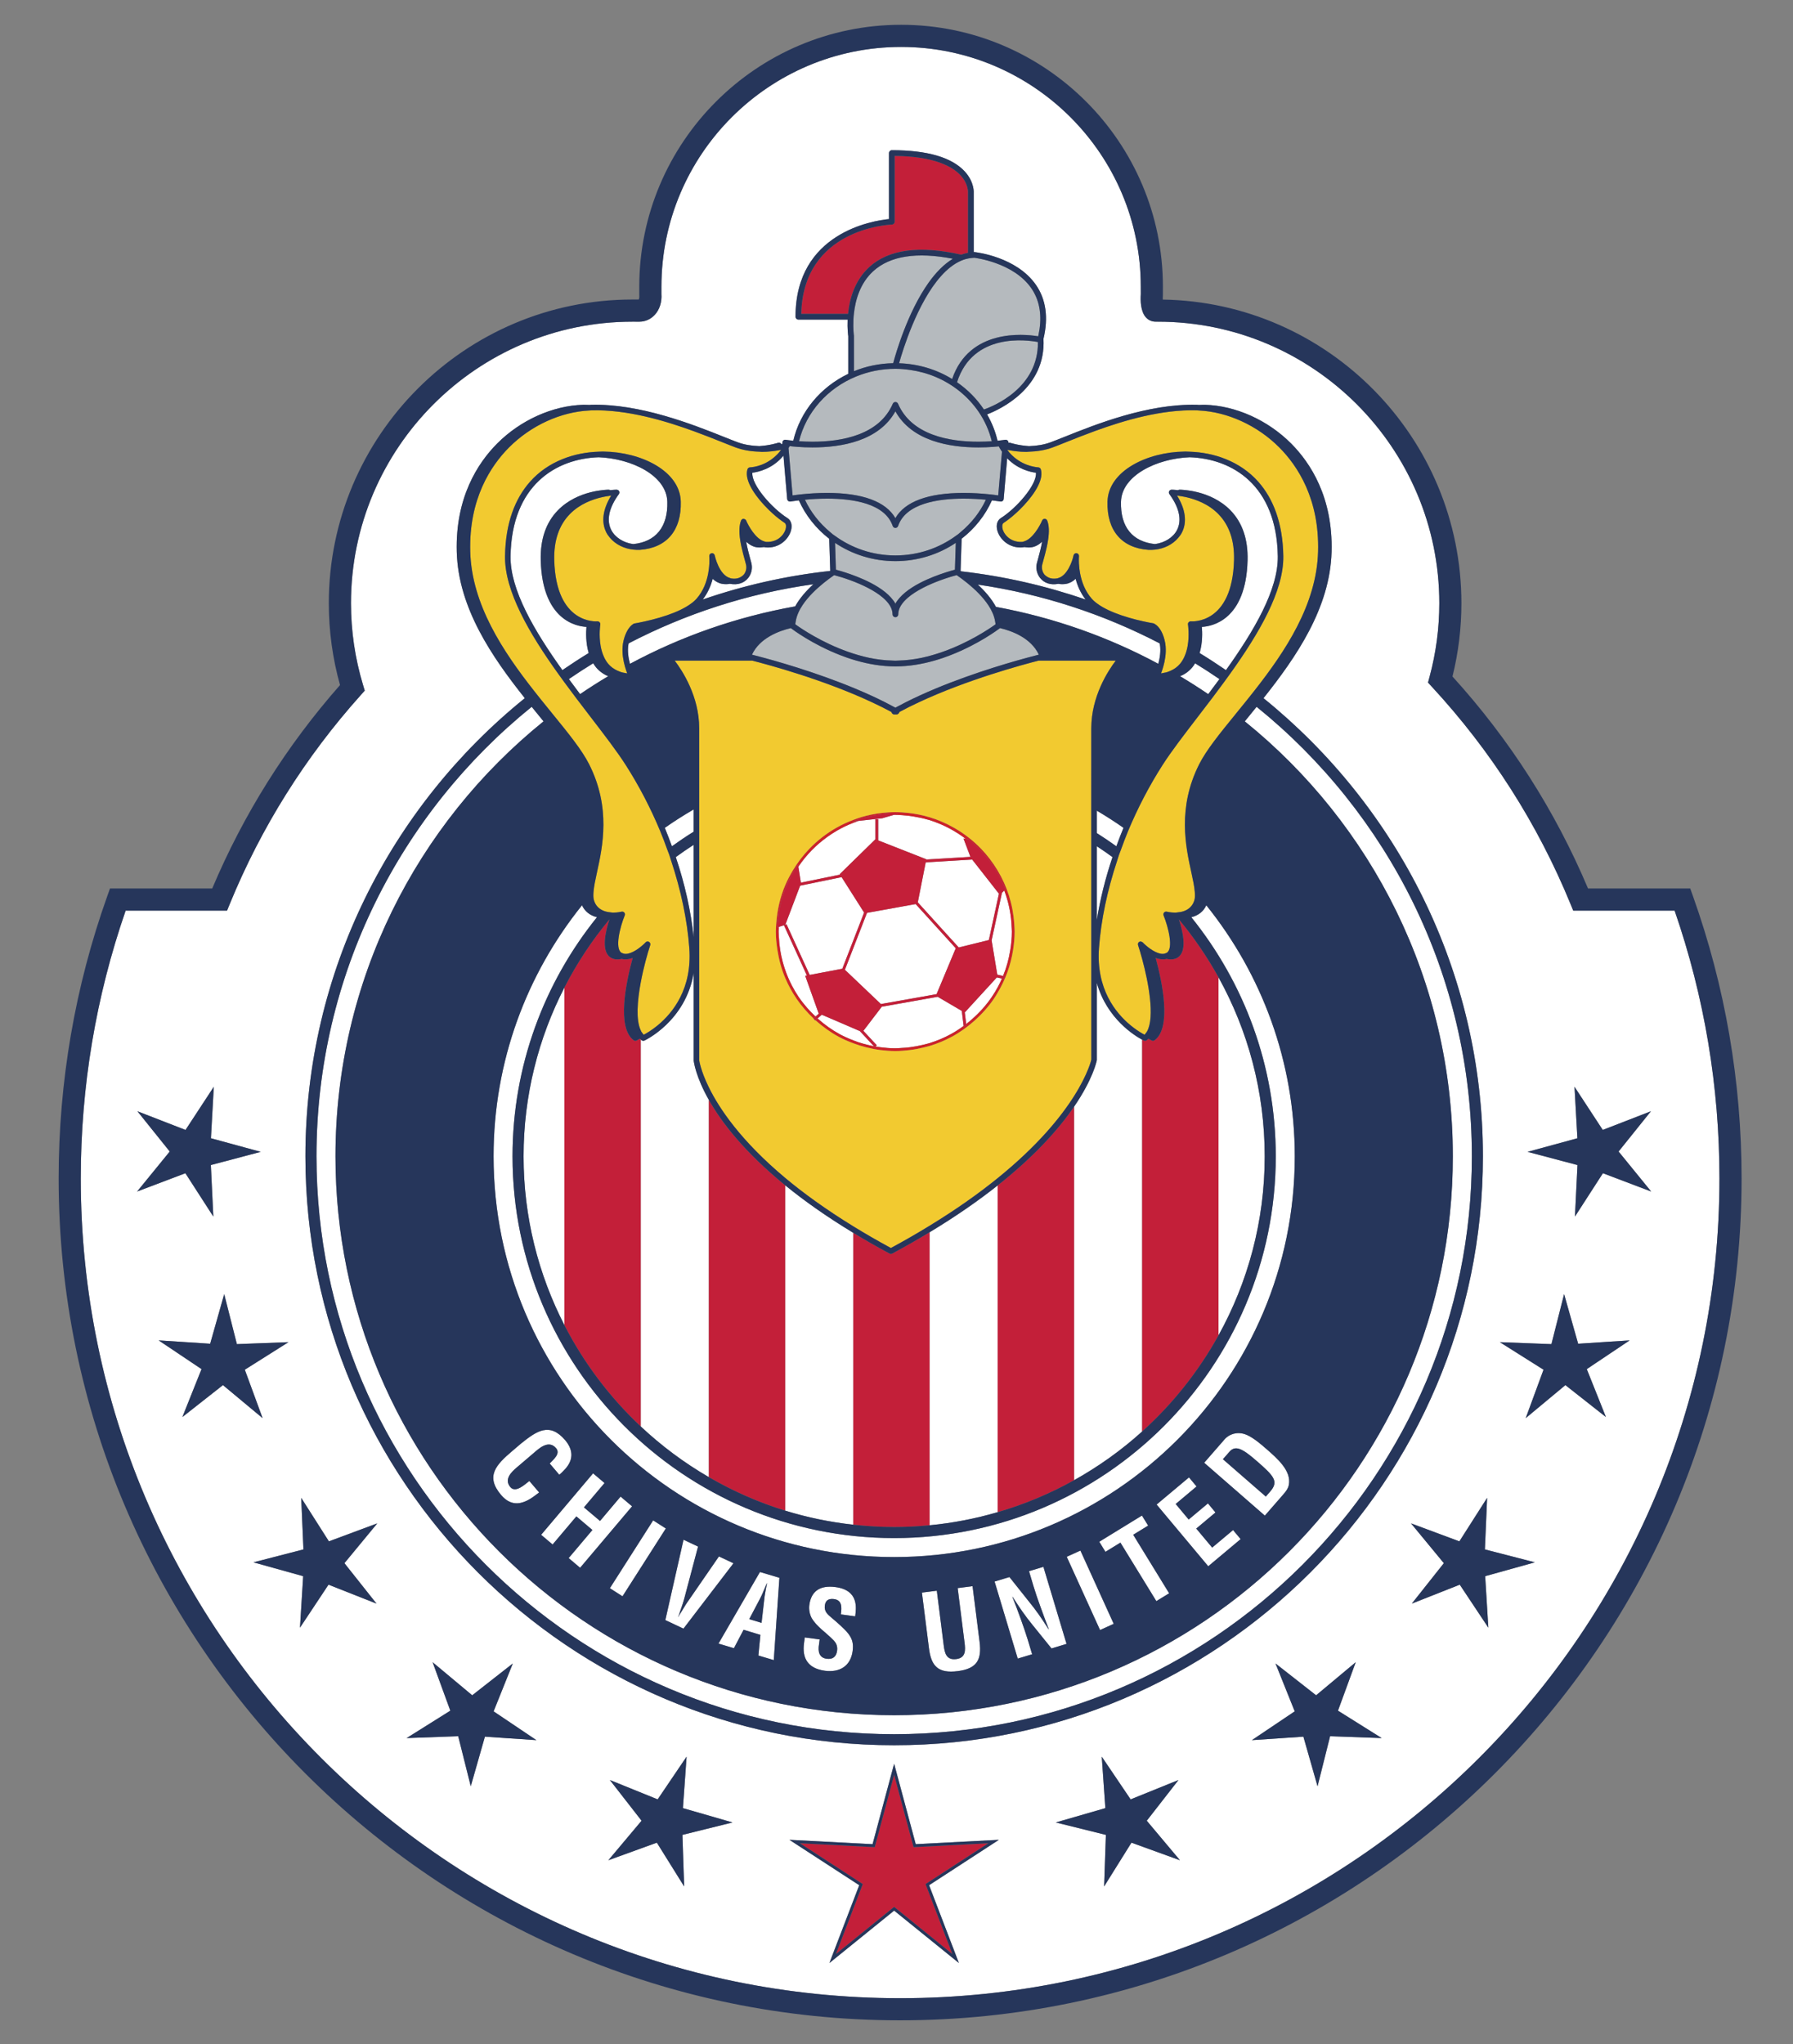
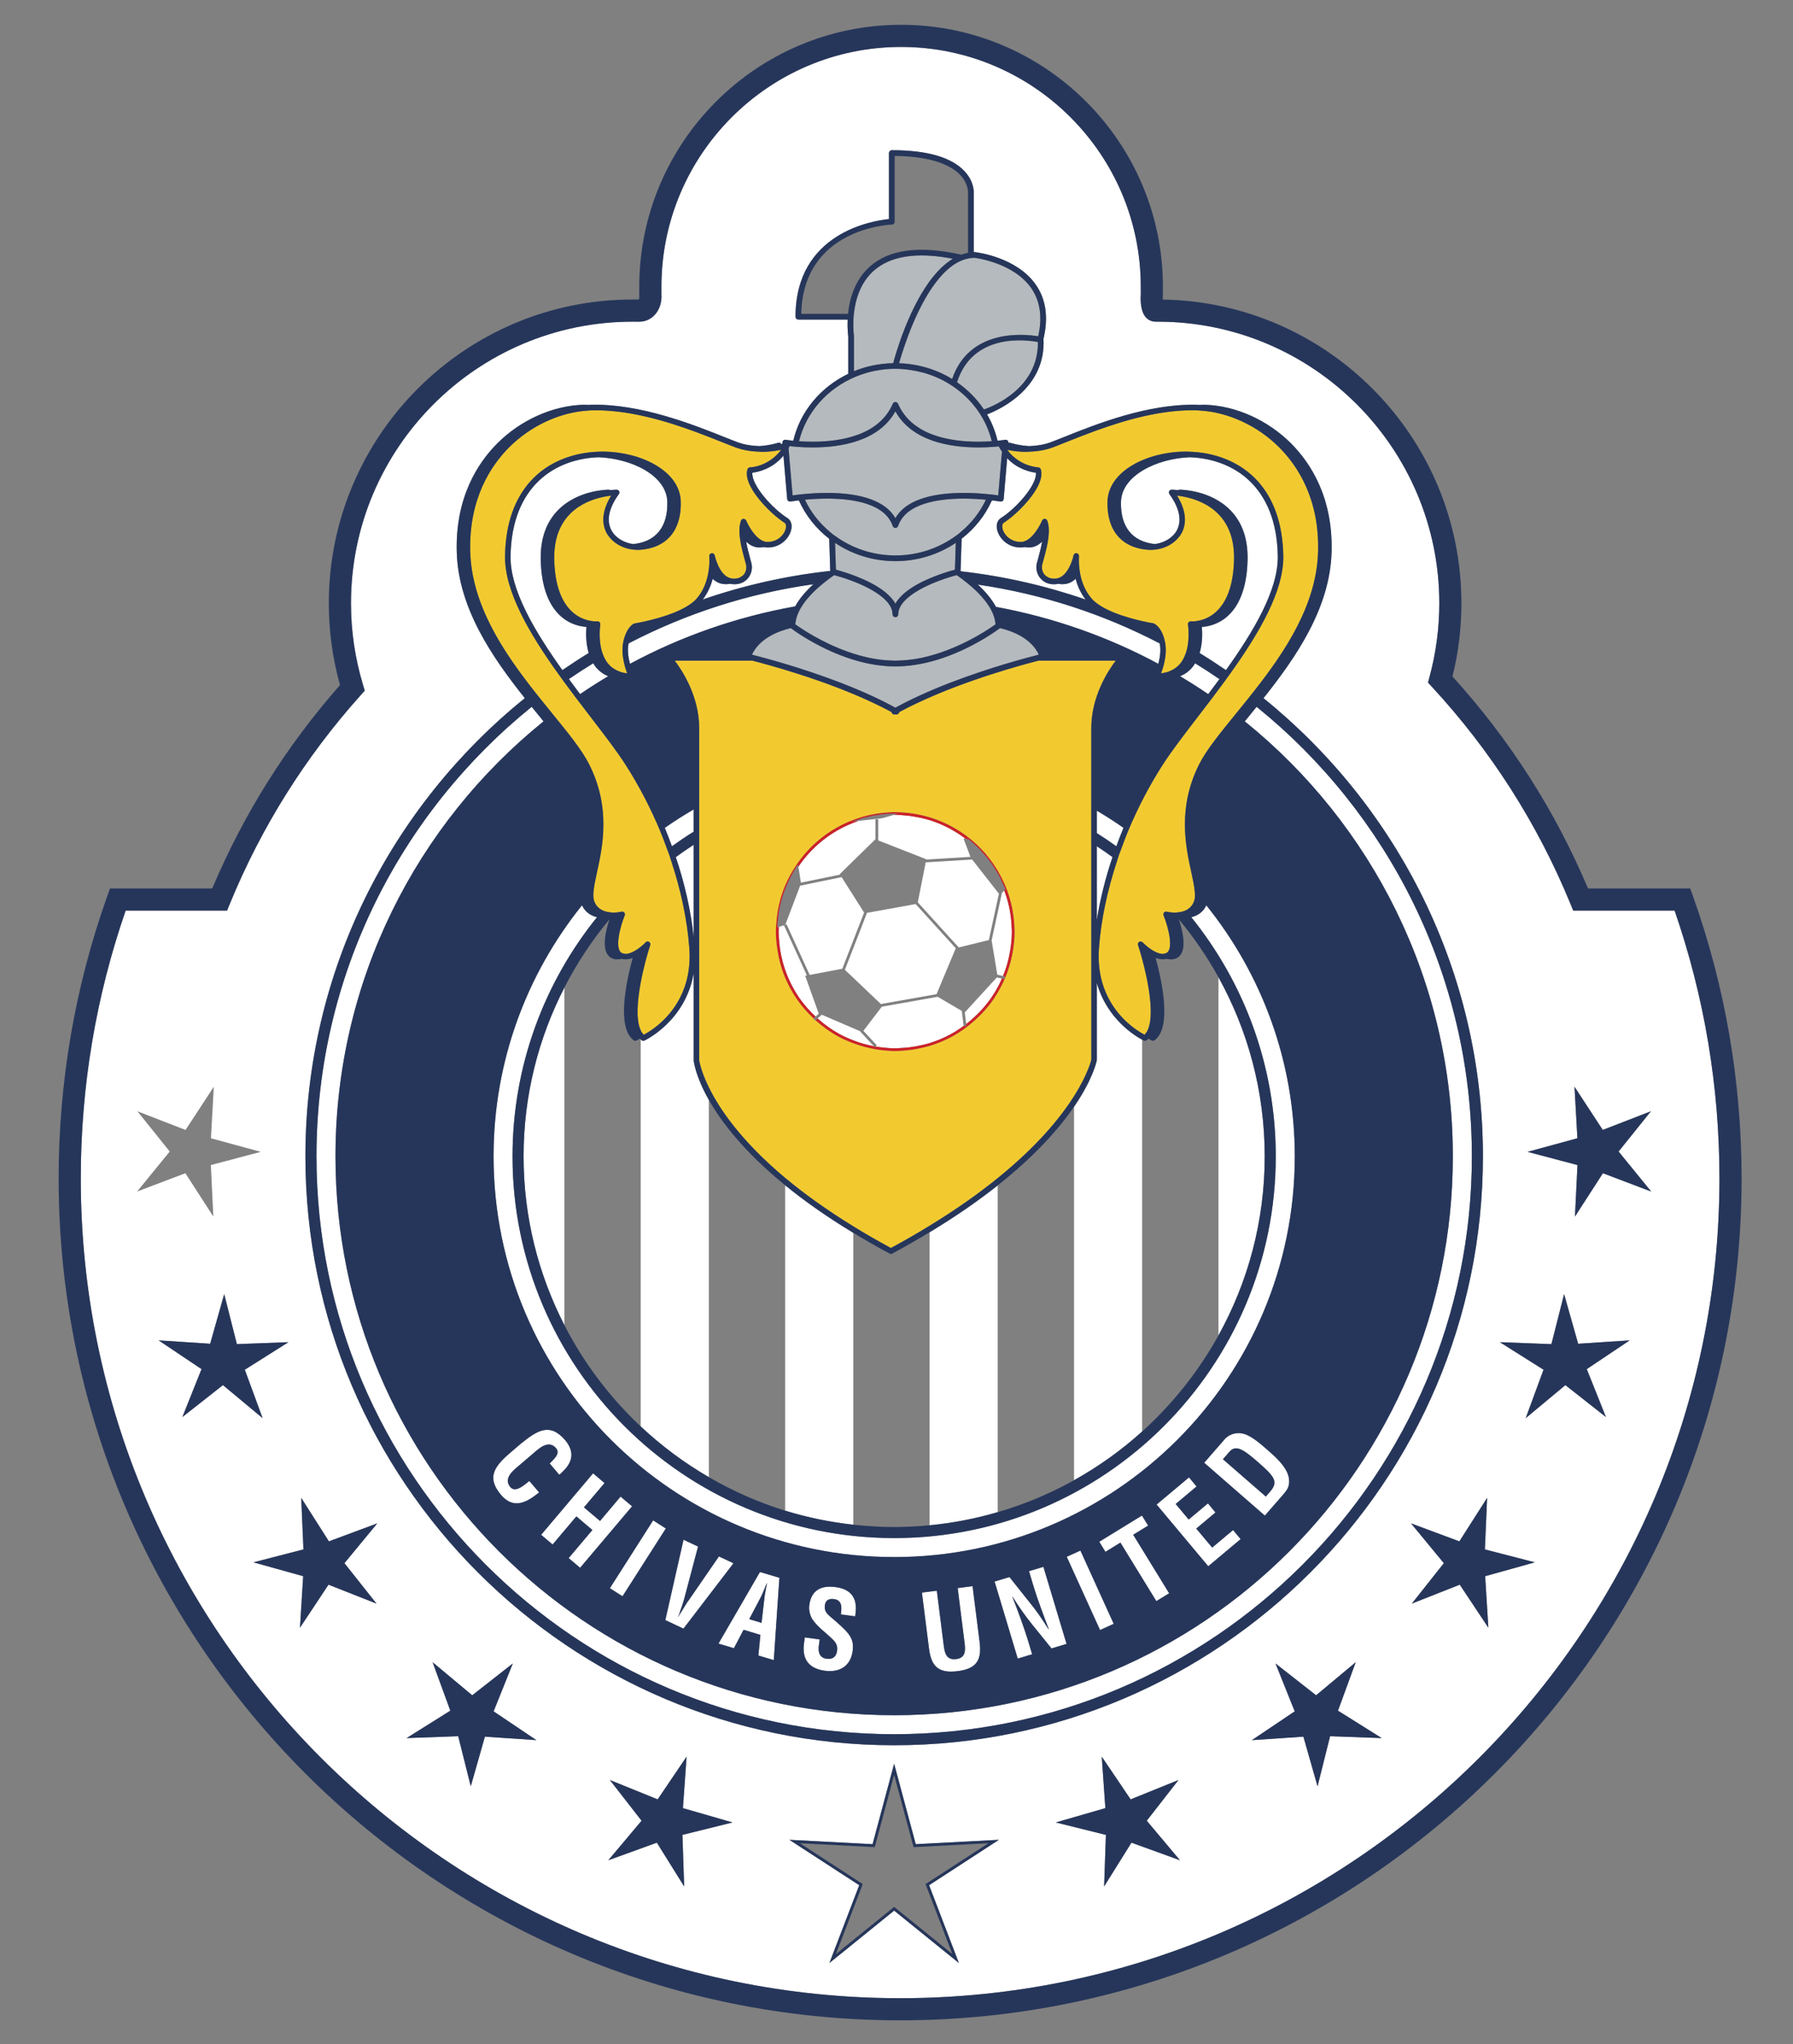
<svg xmlns="http://www.w3.org/2000/svg" version="1.1" id="Layer_3" x="0px" y="0px" width="175.5px" height="200px" viewBox="0 0 175.5 200" style="enable-background:new 0 0 175.5 200;" xml:space="preserve">
  <rect x="0" y="0" width="175.5" height="200" fill="#808080" stroke="none" />
  <path id="color6" style="fill:#FFFFFF;" d="M30.976,113.146c0-17.753,8.231-33.613,21.068-43.987  c0.273,0.337,0.543,0.669,0.809,0.995c0.118,0.145,0.233,0.286,0.349,0.429c-12.416,10.024-20.365,25.362-20.365,42.563  c0,30.201,24.484,54.684,54.683,54.684c30.201,0,54.684-24.482,54.684-54.684c0-17.201-7.947-32.539-20.364-42.563  c0.117-0.143,0.232-0.286,0.352-0.432c0.265-0.324,0.535-0.656,0.806-0.992c12.839,10.374,21.069,26.234,21.069,43.987  c0,31.178-25.365,56.541-56.546,56.541C56.341,169.686,30.976,144.323,30.976,113.146z M113.045,53.234  c0.936-0.119,1.788-0.636,2.164-1.376c0.487-0.958,0.229-2.173-0.748-3.514c-0.061-0.083-0.068-0.192-0.023-0.282  c0.047-0.09,0.141-0.148,0.242-0.148c0.033,0,0.271,0.003,0.636,0.044c0.041-0.027,0.091-0.044,0.145-0.044  c0.122,0,3.034,0.023,4.977,2.019c1.167,1.198,1.729,2.846,1.674,4.897c-0.155,5.833-3.464,6.455-4.475,6.509  c0.049,0.508,0.083,1.546-0.218,2.559c0.877,0.533,1.732,1.094,2.578,1.672c2.73-3.817,5.124-7.863,5.074-11.146  c-0.106-6.955-4.465-9.547-8.633-9.685c-3.23,0.132-6.646,1.787-6.715,4.353C109.655,51.55,110.838,53.007,113.045,53.234z   M81.265,55.857l-0.101-3.141c-1.287-0.998-2.315-2.285-2.97-3.757c-0.496,0.06-0.813,0.112-0.818,0.113  c-0.079,0.013-0.157-0.006-0.219-0.053c-0.062-0.048-0.101-0.12-0.108-0.198l-0.364-4.239c-1.069,1.306-2.499,1.608-3.04,1.672  c-0.12,1.18,1.938,3.499,3.433,4.438c0.364,0.227,0.495,0.702,0.341,1.236c-0.248,0.862-1.173,1.743-2.468,1.633  c-0.058-0.005-0.112-0.022-0.169-0.033c-0.193,0.033-0.394,0.051-0.609,0.033c-0.426-0.034-0.807-0.258-1.135-0.553  c0.109,0.6,0.266,1.197,0.384,1.624c0.05,0.182,0.094,0.342,0.127,0.472c0.124,0.496,0.01,1.033-0.304,1.435  c-0.394,0.504-1.016,0.731-1.797,0.585c-0.238,0.041-0.492,0.053-0.775,0c-0.361-0.067-0.663-0.249-0.915-0.486  c-0.168,0.663-0.475,1.373-0.971,2.023c3.979-1.373,8.151-2.327,12.468-2.796C81.257,55.863,81.26,55.86,81.265,55.857z   M58.335,65.291c-0.103-0.124-0.187-0.258-0.27-0.392c-0.809,0.495-1.602,1.011-2.383,1.545c0.365,0.497,0.731,0.99,1.097,1.473  c0.897-0.611,1.817-1.194,2.752-1.753C59.061,65.97,58.659,65.681,58.335,65.291z M119.359,66.447  c-0.781-0.534-1.573-1.05-2.382-1.545c-0.083,0.134-0.167,0.267-0.271,0.391c-0.324,0.39-0.727,0.679-1.198,0.874  c0.937,0.559,1.856,1.142,2.754,1.753C118.629,67.437,118.995,66.943,119.359,66.447z M57.623,63.897  c-0.301-1.013-0.267-2.05-0.219-2.558c-1.011-0.053-4.317-0.675-4.475-6.509c-0.055-2.051,0.508-3.699,1.675-4.896  c1.942-1.996,4.853-2.019,4.976-2.019c0.053,0,0.103,0.017,0.146,0.043c0.362-0.041,0.601-0.043,0.634-0.043  c0.102,0,0.195,0.058,0.241,0.148c0.046,0.09,0.037,0.2-0.023,0.282c-0.976,1.339-1.235,2.554-0.748,3.512  c0.376,0.739,1.222,1.261,2.156,1.379c2.211-0.223,3.398-1.683,3.332-4.144c-0.07-2.566-3.486-4.222-6.715-4.353  c-4.168,0.136-8.525,2.728-8.629,9.685c-0.051,3.283,2.342,7.328,5.074,11.144C55.892,64.991,56.748,64.43,57.623,63.897z   M168.301,115.319c0,44.221-35.977,80.199-80.196,80.199c-44.221,0-80.198-35.979-80.198-80.199c0-8.98,1.476-17.796,4.391-26.215  h9.926l0.275-0.673c3.07-7.485,7.377-14.349,12.797-20.4l0.406-0.454l-0.175-0.582c-0.778-2.586-1.173-5.267-1.173-7.968  c0-15.192,12.359-27.552,27.551-27.552l0.682,0.001c0.57,0,1.103-0.237,1.501-0.667c0.473-0.511,0.71-1.25,0.653-2.046v-0.708  c0-12.937,10.523-23.462,23.46-23.462s23.461,10.525,23.461,23.462l0.003,0.716c-0.044,0.606-0.036,1.71,0.509,2.297  c0.244,0.262,0.568,0.407,0.949,0.407h0.206c15.192,0,27.552,12.359,27.552,27.552c0,2.429-0.32,4.846-0.951,7.183l-0.155,0.579  l0.405,0.439c5.768,6.242,10.32,13.376,13.534,21.204l0.276,0.672h9.924C166.824,97.525,168.301,106.341,168.301,115.319z   M29.893,113.146c0,31.773,25.851,57.622,57.626,57.622c31.776,0,57.63-25.849,57.63-57.622c0-18.094-8.392-34.258-21.477-44.831  c3.192-4.015,6.515-8.813,6.664-14.323c0.143-5.328-2.072-8.701-3.957-10.593c-2.283-2.292-5.436-3.709-8.438-3.79  c-0.195-0.005-0.391,0.014-0.586,0.015c-0.064-0.003-0.128-0.013-0.191-0.015c-4.828-0.128-9.947,1.926-12.979,3.14  c-0.524,0.208-0.977,0.39-1.343,0.525c-0.646,0.239-1.363,0.357-2.123,0.379c-1.067-0.07-1.827-0.321-1.836-0.324  c-0.057-0.02-0.117-0.014-0.173,0.005v-0.001c0.008-0.086-0.026-0.171-0.089-0.23c-0.063-0.059-0.151-0.084-0.236-0.07  c-0.006,0.001-0.283,0.047-0.744,0.094c-0.213-0.915-0.561-1.781-1.025-2.579c1.267-0.484,5.779-2.569,5.522-7.4  c0.492-2.076,0.247-3.853-0.742-5.277c-1.902-2.736-5.815-3.186-6.018-3.206c-0.021,0-0.044,0.005-0.067,0.006l-0.002-5.75  c0.005-0.044,0.087-1.088-0.869-2.133c-1.268-1.388-3.671-2.091-7.146-2.091c-0.154,0-0.28,0.125-0.28,0.279v6.461  c-1.541,0.151-9.148,1.314-9.148,9.554c0,0.155,0.125,0.28,0.28,0.28h4.821c-0.04,0.919,0.053,1.572,0.062,1.624v3.683  c-2.7,1.296-4.715,3.683-5.383,6.549c-0.459-0.047-0.737-0.093-0.742-0.094c-0.084-0.014-0.172,0.011-0.236,0.07  c-0.063,0.058-0.097,0.143-0.09,0.229l0.008,0.094c-0.037,0.009-0.075,0.017-0.117,0.027c-0.008-0.015-0.008-0.032-0.02-0.046  c-0.071-0.083-0.19-0.113-0.292-0.079c-0.009,0.003-0.768,0.254-1.833,0.324c-0.76-0.022-1.48-0.14-2.128-0.379  c-0.366-0.135-0.816-0.315-1.336-0.523c-3.033-1.214-8.206-3.26-12.978-3.142c-0.061,0.002-0.123,0.012-0.184,0.015  c-0.199-0.002-0.399-0.02-0.596-0.015c-3.001,0.081-6.156,1.497-8.439,3.79c-1.884,1.892-4.099,5.266-3.956,10.594  c0.15,5.509,3.472,10.308,6.662,14.323C38.283,78.887,29.893,95.051,29.893,113.146z M16.614,112.673l-3.192,3.914l4.724-1.79  l2.735,4.241l-0.243-5.04l4.881-1.293l-4.873-1.329l0.281-5.039l-2.768,4.225l-4.708-1.826L16.614,112.673z M21.823,135.53  l3.88,3.229l-1.741-4.737l4.271-2.693l-5.047,0.19l-1.241-4.894l-1.374,4.857l-5.042-0.33l4.196,2.811l-1.874,4.689L21.823,135.53z   M33.712,152.952l3.215-3.894l-4.733,1.76l-2.71-4.257l0.217,5.047l-4.893,1.262l4.867,1.354l-0.312,5.04l2.792-4.209l4.697,1.854  L33.712,152.952z M52.502,170.268l-4.188-2.816l1.881-4.686l-3.975,3.113l-3.876-3.236l1.734,4.742l-4.278,2.682l5.049-0.184  l1.229,4.9l1.385-4.855L52.502,170.268z M66.797,179.538l4.901-1.216l-4.853-1.401l0.36-5.039l-2.832,4.182l-4.679-1.894  l3.103,3.983l-3.25,3.866l4.746-1.72l2.673,4.285L66.797,179.538z M90.938,184.463l6.831-4.44l-8.137,0.426l-2.114-7.869  l-2.11,7.869l-8.14-0.426l6.834,4.44l-2.917,7.61l6.334-5.125l6.335,5.125L90.938,184.463z M115.494,182.02l-3.248-3.866  l3.104-3.983l-4.683,1.894l-2.827-4.182l0.354,5.039l-4.852,1.401l4.904,1.216l-0.175,5.047l2.677-4.285L115.494,182.02z   M135.242,170.067l-4.28-2.682l1.737-4.742l-3.877,3.236l-3.975-3.113l1.88,4.686l-4.189,2.816l5.039-0.34l1.385,4.855l1.23-4.9  L135.242,170.067z M145.369,154.225l4.865-1.354l-4.893-1.262l0.219-5.047l-2.716,4.257l-4.731-1.76l3.212,3.894l-3.136,3.957  l4.693-1.854l2.798,4.209L145.369,154.225z M155.314,133.964l4.197-2.811l-5.04,0.33l-1.375-4.857l-1.242,4.894l-5.046-0.19  l4.273,2.693l-1.743,4.737l3.883-3.229l3.968,3.123L155.314,133.964z M161.617,116.587l-3.189-3.914l3.163-3.938l-4.712,1.826  l-2.766-4.225l0.283,5.039l-4.875,1.329l4.883,1.293l-0.247,5.04l2.737-4.241L161.617,116.587z M106.257,58.664  c-0.495-0.652-0.803-1.364-0.972-2.027c-0.252,0.239-0.557,0.421-0.918,0.489c-0.284,0.053-0.537,0.041-0.774,0  c-0.78,0.146-1.4-0.08-1.794-0.584c-0.314-0.402-0.431-0.938-0.309-1.436c0.032-0.125,0.076-0.277,0.122-0.449  c0.12-0.434,0.28-1.039,0.392-1.647c-0.329,0.294-0.708,0.518-1.134,0.552c-0.216,0.017-0.416-0.001-0.609-0.033  c-0.056,0.011-0.112,0.028-0.17,0.033c-1.295,0.103-2.218-0.77-2.465-1.63c-0.155-0.536-0.025-1.011,0.338-1.239  c1.494-0.938,3.552-3.256,3.435-4.438c-0.504-0.059-1.779-0.325-2.816-1.415l-0.341,3.982c-0.007,0.078-0.046,0.149-0.108,0.198  c-0.062,0.047-0.141,0.066-0.219,0.053c-0.006-0.001-0.324-0.054-0.824-0.114c-0.653,1.471-1.68,2.757-2.966,3.754l-0.103,3.145  c0.024,0.017,0.045,0.03,0.07,0.047C98.301,56.385,102.372,57.323,106.257,58.664z M113.533,63.066  c-0.008-0.042-0.019-0.075-0.026-0.115c-5.474-2.844-11.46-4.826-17.793-5.75c0.673,0.621,1.332,1.367,1.771,2.181  c5.648,1.04,10.996,2.938,15.893,5.571C113.526,64.39,113.639,63.7,113.533,63.066z M79.615,57.165  c-6.437,0.904-12.525,2.897-18.08,5.785c-0.008,0.04-0.018,0.074-0.026,0.117c-0.109,0.634,0.004,1.324,0.153,1.887  c4.978-2.676,10.419-4.592,16.169-5.621C78.28,58.521,78.943,57.781,79.615,57.165z M118.075,88.579  c-0.276,0.604-0.781,1-1.468,1.168c5.164,6.408,8.266,14.544,8.266,23.398c0,20.596-16.758,37.351-37.354,37.351  c-20.596,0-37.352-16.755-37.352-37.351c0-8.854,3.102-16.99,8.267-23.399c-0.685-0.168-1.189-0.563-1.467-1.166  c-5.41,6.723-8.656,15.264-8.656,24.564c0,21.654,17.556,39.211,39.209,39.211c21.659,0,39.216-17.557,39.216-39.211  C126.734,103.843,123.488,95.302,118.075,88.579z M109.97,81.002c-0.846-0.592-1.718-1.153-2.612-1.678v2.194  c0.65,0.41,1.289,0.841,1.913,1.29C109.492,82.203,109.719,81.6,109.97,81.002z M65.769,82.806c0.693-0.498,1.401-0.976,2.128-1.427  v-2.178c-0.969,0.562-1.911,1.163-2.825,1.802C65.321,81.601,65.548,82.203,65.769,82.806z M97.656,115.989  c-1.851,1.467-4.051,3.007-6.667,4.584v28.672c2.293-0.219,4.519-0.657,6.667-1.283V115.989z M107.357,103.733  c-0.033,0.182-0.41,1.897-2.229,4.557v36.547c2.4-1.338,4.638-2.938,6.664-4.767v-38.341c-0.696-0.369-3.45-2.035-4.436-5.556  V103.733z M107.357,90.035c0.324-2.034,0.84-4.108,1.535-6.17c-0.502-0.368-1.015-0.721-1.535-1.063V90.035z M119.263,130.669  c2.881-5.197,4.527-11.172,4.527-17.523c0-6.354-1.646-12.327-4.527-17.526V130.669z M76.851,147.811  c2.145,0.662,4.376,1.125,6.669,1.377V120.63c-2.645-1.604-4.843-3.164-6.669-4.654V147.811z M55.245,96.627  c-2.548,4.958-3.997,10.57-3.997,16.519c0,5.947,1.448,11.561,3.997,16.518V96.627z M66.148,83.864  c0.886,2.63,1.477,5.28,1.75,7.836l-0.001-9.036C67.302,83.049,66.718,83.447,66.148,83.864z M62.963,101.841  c-0.057,0-0.114-0.018-0.162-0.055c-0.032-0.022-0.057-0.057-0.088-0.082v37.868c2.021,1.896,4.257,3.563,6.669,4.962v-36.908  c-1.288-2.277-1.47-3.719-1.486-3.863v-8.559c-0.791,4.729-4.776,6.592-4.823,6.614C63.039,101.834,63.001,101.841,62.963,101.841z   M50.569,143.598l1.664-1.419c0.463-0.395,1.449-1.359,2.196-0.48c0.469,0.555-0.283,1.125-0.625,1.498l0.938,1.102  c0.16-0.118,0.298-0.265,0.437-0.409c0.955-0.952,0.988-1.945,0.154-2.959c-1.525-1.789-2.765-0.943-4.329,0.31l-0.855,0.729  c-1.599,1.359-2.664,2.477-1.098,4.314c1.064,1.246,2.213,0.898,3.359,0.02c0.117-0.086,0.243-0.182,0.362-0.27l-0.96-1.125  c-0.402,0.304-1.333,1.219-1.856,0.603C49.3,144.745,50.073,144.02,50.569,143.598z M56.782,153.404l5.087-6.015l-1.125-0.951  l-2.012,2.383l-1.573-1.328l2.015-2.383l-1.122-0.949l-5.084,6.015l1.123,0.95l2.325-2.752l1.571,1.331l-2.324,2.75L56.782,153.404z   M65.172,149.557l-1.24-0.794l-4.239,6.639l1.238,0.791L65.172,149.557z M71.794,152.962l-1.424-0.669l-2.904,4.212  c-0.265,0.363-0.503,0.751-0.734,1.141c-0.11,0.184-0.242,0.361-0.336,0.563l-0.016-0.012c0.093-0.197,0.146-0.416,0.218-0.614  c0.155-0.427,0.301-0.856,0.412-1.291l1.316-4.963l-1.422-0.671l-1.781,7.865l1.775,0.835L71.794,152.962z M74.231,161.987  l0.198-2.02l-1.646-0.498l-0.947,1.803l-1.511-0.452l4.059-7.005l1.903,0.566l-0.549,8.056L74.231,161.987z M74.541,158.792  l0.261-2.258c0.034-0.373,0.105-0.724,0.169-1.088c0.042-0.174,0.072-0.35,0.102-0.518l-0.023-0.006  c-0.066,0.156-0.135,0.318-0.199,0.486c-0.144,0.342-0.28,0.676-0.452,1.002l-1.064,2.02L74.541,158.792z M83.706,158.153  c0.095-0.773,0.393-2.555-1.926-2.863c-1.544-0.207-2.389,0.426-2.563,1.756c-0.057,0.414,0.023,0.862,0.212,1.246  c0.49,0.859,1.381,1.412,2.062,2.107c0.342,0.311,0.505,0.65,0.445,1.107c-0.078,0.593-0.411,0.877-1.026,0.797  c-0.715-0.098-0.876-0.678-0.741-1.436l0.06-0.455l-1.457-0.195l-0.075,0.571c-0.186,1.396,0.308,2.456,2.053,2.692  c1.43,0.186,2.508-0.453,2.707-1.932c0.089-0.676-0.004-1.166-0.439-1.72c-0.354-0.452-1.162-1.151-1.598-1.517  c-0.418-0.354-0.764-0.631-0.685-1.225c0.069-0.529,0.408-0.684,0.896-0.622c0.804,0.106,0.772,0.801,0.671,1.497L83.706,158.153z   M93.599,162.337c-0.988,0.127-1.136-0.617-1.229-1.364l-0.673-5.326l-1.458,0.184l0.689,5.449c0.214,1.73,0.886,2.482,2.81,2.238  c1.905-0.24,2.364-1.134,2.146-2.865l-0.688-5.448l-1.457,0.186l0.671,5.324C94.505,161.463,94.545,162.218,93.599,162.337z   M101.019,158.941l1.905,2.357l1.47-0.446l-2.264-7.539l-1.409,0.423l0.44,1.478c0.203,0.672,0.45,1.389,0.713,2.102  c0.257,0.711,0.522,1.43,0.783,2.098l-0.023,0.007c-0.708-1.126-1.278-1.929-1.905-2.692l-1.923-2.416l-1.455,0.438l2.265,7.539  l1.409-0.422l-0.424-1.416c-0.186-0.604-0.44-1.351-0.709-2.092c-0.269-0.754-0.558-1.498-0.799-2.107l0.021-0.004  C99.801,157.333,100.381,158.157,101.019,158.941z M104.412,152.327l3.262,7.17l1.337-0.61l-3.259-7.167L104.412,152.327z   M113.184,156.667l1.253-0.768l-3.517-5.727l1.462-0.896l-0.607-0.984l-4.178,2.564l0.604,0.986l1.466-0.9L113.184,156.667z   M121.436,150.597l-0.742-0.884l-2.045,1.714l-1.557-1.861l1.881-1.576l-0.738-0.887l-1.885,1.578l-1.271-1.52l2.041-1.715  l-0.739-0.888l-3.171,2.657l5.055,6.038L121.436,150.597z M123.805,148.3l-5.938-5.173l2.012-2.31  c0.235-0.269,0.824-0.705,1.677-0.563c0.631,0.105,1.352,0.606,2.328,1.461c1.177,1.021,2.529,2.202,2.268,3.574  c-0.068,0.369-0.315,0.682-0.561,0.959L123.805,148.3z M119.7,142.781l4.199,3.653l0.421-0.484c0.864-0.99,0.399-1.51-1.324-3.005  c-1.398-1.22-2.078-1.56-2.658-0.893L119.7,142.781z M98.883,92.98c0.098-0.597,0.16-1.203,0.16-1.826  c0-0.167-0.019-0.329-0.025-0.494c-0.005-0.118-0.009-0.236-0.018-0.353c-0.08-1.11-0.324-2.174-0.702-3.173l-0.226,0.227  l-0.016,0.069l-0.4,1.839l-0.161,0.741l-0.435,2.002l0.043,0.259l0.17,1.028l0.234,1.417l0.109,0.653l0.039,0.01l0.524,0.116  C98.51,94.699,98.742,93.855,98.883,92.98z M98.07,95.748l-0.414-0.093l-0.084-0.018l-1.109,1.211l-2.031,2.216l0.033,0.271  l0.105,0.861c0.197-0.151,0.39-0.31,0.575-0.474c0.733-0.646,1.394-1.374,1.941-2.186c0.206-0.301,0.395-0.613,0.569-0.935  C97.808,96.324,97.942,96.038,98.07,95.748z M86.165,102.468c0.479,0.061,0.963,0.103,1.458,0.103c0.211,0,0.416-0.021,0.622-0.032  c0.284-0.014,0.564-0.035,0.842-0.072c0.42-0.054,0.833-0.133,1.237-0.23c0.223-0.055,0.448-0.105,0.665-0.172  c0.732-0.227,1.434-0.523,2.096-0.887c0.432-0.234,0.841-0.507,1.236-0.795l-0.149-1.212l-0.015-0.142l-0.015-0.113l-1.152-0.675  l-1.208-0.708l-0.058,0.011l-0.735,0.131l-2.873,0.51l-1.807,0.32l-0.317,0.417l-1.24,1.623l-0.244,0.318l0.74,0.799l0.154,0.167  l0.42,0.45l-0.124,0.117C85.852,102.422,86.007,102.446,86.165,102.468z M84.031,101.983c0.294,0.097,0.594,0.178,0.898,0.253  c0.201,0.048,0.401,0.097,0.606,0.134l-0.426-0.459l-0.031-0.035l-0.915-0.988l-0.586-0.251l-0.057-0.025l-1.059-0.456l-1.777-0.763  l-0.249-0.106l-0.409,0.363c0.026,0.024,0.052,0.049,0.079,0.072c0.321,0.282,0.653,0.548,1.004,0.793  c0.34,0.238,0.691,0.463,1.059,0.664c0.433,0.236,0.887,0.436,1.351,0.615C83.689,101.86,83.859,101.926,84.031,101.983z   M94.993,84.114l-0.954,0.058l-0.436,0.026l-1.144,0.068l-0.246,0.016l-1.225,0.073l-0.186,0.011l-0.194,0.012l-0.774,3.913  l1.03,1.134l0.124,0.138l0.913,1.005l1.002,1.103l0.94,1.035l0.089-0.021l1.717-0.422l1.141-0.281l0.439-2.024l0.426-1.961  l0.121-0.551l-0.121-0.153l-0.92-1.176l-0.074-0.093l-1.503-1.919L94.993,84.114z M76.234,90.694  c-0.006,0.154-0.022,0.304-0.022,0.46c0,0.149,0.017,0.294,0.022,0.443c0.019,0.469,0.065,0.931,0.138,1.384  c0.06,0.371,0.137,0.737,0.233,1.096c0.072,0.274,0.153,0.545,0.246,0.811c0.184,0.533,0.403,1.048,0.661,1.542  c0.199,0.38,0.414,0.751,0.653,1.106c0.255,0.378,0.54,0.732,0.836,1.076c0.26,0.299,0.536,0.583,0.825,0.855l0.335-0.298  l-0.032-0.014l-0.084-0.236l-0.569-1.59l-0.317-0.886l-0.303-0.848l-0.042-0.116l0.167-0.032l-0.868-1.896l-0.112-0.245l-1.15-2.518  l-0.11-0.238l0.11-0.05l0.013-0.006l-0.013,0.004L76.234,90.694z M89.622,88.461l-1.411,0.255l-1.642,0.296l-1.709,0.309  l-0.602,1.552l-0.599,1.539l-0.139,0.361l-0.405,1.042l-0.418,1.076l0.313,0.296l0.51,0.486l0.822,0.782l1.221,1.162l0.659,0.627  l2.762-0.49l2.006-0.356l0.68-0.12l1.25-2.989l0.631-1.504l-0.772-0.851l-0.991-1.091l-0.797-0.878l-0.229-0.253l-1.076-1.185  L89.622,88.461z M79.468,83.181c-0.487,0.5-0.933,1.041-1.324,1.623l0.174,1.096l0.075,0.468l0.296-0.061l0.301-0.062l1.503-0.309  l1.73-0.355l-0.029-0.045l0.523-0.512l0.229-0.225l0.525-0.514l0.048-0.046l1.076-1.053l0.992-0.971l0.05-0.049l0.045-0.044  l0.007,0.003v-1.453v-0.511h0.27v0.641v1.428l0.059,0.022l2.801,1.099l1.849,0.725l-0.005,0.026l0.044-0.002l0.281-0.017  l1.143-0.069l0.406-0.024l0.994-0.06l1.041-0.063l0.351-0.021l0.063-0.004l-0.064-0.173l-0.138-0.363l-0.477-1.259h0.001  l0.206,0.022c-0.102-0.077-0.202-0.155-0.307-0.229c-0.287-0.204-0.585-0.393-0.89-0.57c-0.458-0.266-0.934-0.503-1.432-0.703  c-0.294-0.119-0.593-0.232-0.898-0.327c-0.065-0.02-0.132-0.032-0.198-0.051c-0.434-0.125-0.877-0.221-1.33-0.294  c-0.156-0.025-0.313-0.053-0.472-0.072c-0.448-0.054-0.903-0.09-1.365-0.09c-0.056,0-0.11,0.008-0.164,0.009l-0.368,0.106  l-0.735,0.213l-0.119,0.013l-1.73,0.195l-0.077,0.008l-0.408,0.046c-0.169,0.057-0.336,0.12-0.503,0.185  c-0.55,0.213-1.08,0.466-1.586,0.759c-0.341,0.197-0.669,0.412-0.987,0.643C80.419,82.295,79.922,82.716,79.468,83.181z   M83.816,88.088l-0.296-0.465l-1.142-1.797l-0.133,0.028l-1.844,0.378l-1.439,0.296l-0.061,0.013l-0.582,0.119l-0.612,1.612  l-0.718,1.89l-0.01,0.027l-0.116,0.305l0.123-0.056l1.34,2.933l0.225,0.492l0.701,1.533l1.036-0.197l1.011-0.192l1.147-0.217  l0.379-0.977l0.534-1.376l0.159-0.411l0.407-1.049l0.654-1.685l-0.028-0.044L83.816,88.088z" />
  <path id="color5" style="fill:#CC2229;" d="M99.315,91.154c0,0.603-0.062,1.191-0.149,1.771c-0.232,1.514-0.752,2.932-1.51,4.198  c-0.123,0.208-0.247,0.418-0.383,0.618c-0.536,0.784-1.174,1.491-1.88,2.123c-0.679,0.606-1.424,1.144-2.232,1.581  c-0.685,0.372-1.412,0.671-2.172,0.901c-0.174,0.051-0.353,0.09-0.53,0.137c-0.456,0.113-0.923,0.205-1.4,0.263  c-0.471,0.06-0.948,0.099-1.435,0.099c-0.485,0-0.96-0.039-1.431-0.097c-0.477-0.06-0.943-0.151-1.4-0.265  c-0.435-0.109-0.858-0.243-1.273-0.399c-0.491-0.183-0.971-0.39-1.429-0.637c-0.808-0.438-1.552-0.975-2.233-1.582  c-0.012-0.01-0.022-0.021-0.035-0.033l0.097-0.087l0.106-0.093c0.026,0.024,0.052,0.049,0.079,0.072  c0.321,0.282,0.653,0.548,1.004,0.793c0.34,0.238,0.691,0.463,1.059,0.664c0.433,0.236,0.887,0.436,1.351,0.615  c0.17,0.066,0.339,0.132,0.511,0.189c0.294,0.097,0.594,0.178,0.898,0.253c0.201,0.048,0.401,0.097,0.606,0.134l0.087,0.094  l0.075-0.068c0.155,0.026,0.31,0.051,0.468,0.072c0.479,0.061,0.963,0.103,1.458,0.103c0.211,0,0.416-0.021,0.622-0.032  c0.284-0.014,0.564-0.035,0.842-0.072c0.42-0.054,0.833-0.133,1.237-0.23c0.223-0.055,0.448-0.105,0.665-0.172  c0.732-0.227,1.434-0.523,2.096-0.887c0.432-0.234,0.841-0.507,1.236-0.795l0.002,0.02l0.246-0.029l0.021-0.004l-0.002-0.012  l-0.018-0.161c0.197-0.151,0.39-0.31,0.575-0.474c0.733-0.646,1.394-1.374,1.941-2.186c0.206-0.301,0.395-0.613,0.569-0.935  c0.151-0.277,0.286-0.563,0.414-0.853l0.138,0.03l0.098,0.021l0.058-0.264l-0.047-0.011l-0.136-0.03  c0.329-0.796,0.562-1.64,0.702-2.515c0.098-0.597,0.16-1.203,0.16-1.826c0-0.167-0.019-0.329-0.025-0.494  c-0.005-0.118-0.009-0.236-0.018-0.353c-0.08-1.11-0.324-2.174-0.702-3.173l0.109-0.108l0.011-0.01  c-0.021-0.054-0.052-0.102-0.071-0.154c-0.091-0.227-0.202-0.441-0.308-0.661c-0.086-0.185-0.159-0.378-0.256-0.557  c-0.039-0.071-0.085-0.138-0.127-0.208c0-0.002-0.002-0.004-0.003-0.006c-0.037-0.065-0.083-0.125-0.121-0.19  c-0.153-0.257-0.309-0.512-0.482-0.756c-0.092-0.129-0.188-0.253-0.284-0.378c-0.165-0.213-0.342-0.416-0.521-0.616  c-0.044-0.049-0.082-0.102-0.127-0.15c-0.069-0.075-0.131-0.158-0.202-0.232c-0.016-0.015-0.034-0.028-0.048-0.043  c-0.317-0.322-0.651-0.625-1.003-0.907c-0.021-0.018-0.041-0.039-0.063-0.058l-0.017-0.001l-0.271-0.027  c-0.102-0.077-0.202-0.155-0.307-0.229c-0.287-0.204-0.585-0.393-0.89-0.57c-0.458-0.266-0.934-0.503-1.432-0.703  c-0.294-0.119-0.593-0.232-0.898-0.327c-0.065-0.02-0.132-0.032-0.198-0.051c-0.434-0.125-0.877-0.221-1.33-0.294  c-0.156-0.025-0.313-0.053-0.472-0.072c-0.448-0.054-0.903-0.09-1.365-0.09c-0.056,0-0.11,0.008-0.164,0.009l0.446-0.13l0.036-0.011  c-0.107-0.001-0.209-0.004-0.318-0.004c-0.385,0-0.766,0.021-1.142,0.058c-0.069,0.007-0.136,0.021-0.205,0.029  c-0.065,0.008-0.129,0.02-0.194,0.028c-0.238,0.032-0.476,0.062-0.709,0.108c-0.159,0.031-0.313,0.075-0.471,0.113  c-0.171,0.042-0.345,0.076-0.513,0.125c-0.029,0.008-0.056,0.02-0.085,0.029c-0.116,0.035-0.227,0.078-0.341,0.116  c-0.052,0.019-0.104,0.035-0.156,0.054c-0.096,0.033-0.192,0.061-0.286,0.097c-0.038,0.014-0.077,0.025-0.115,0.04l0.04-0.005  l0.075-0.009l0.503-0.057c-0.169,0.057-0.336,0.12-0.503,0.185c-0.55,0.213-1.08,0.466-1.586,0.759  c-0.341,0.197-0.669,0.412-0.987,0.643c-0.527,0.382-1.025,0.804-1.479,1.269c-0.487,0.5-0.933,1.041-1.324,1.623l-0.032-0.198  l-0.002-0.015c-0.142,0.207-0.276,0.419-0.405,0.634c-0.076,0.127-0.145,0.258-0.215,0.388c-0.012,0.021-0.024,0.043-0.035,0.064  c-0.229,0.422-0.43,0.86-0.604,1.312c-0.091,0.234-0.174,0.47-0.249,0.711c-0.005,0.016-0.01,0.033-0.015,0.048  c-0.105,0.343-0.195,0.693-0.269,1.049c-0.003,0.014-0.006,0.029-0.009,0.043c-0.099,0.488-0.166,0.988-0.202,1.496  c-0.01,0.136-0.024,0.271-0.029,0.409l0.019-0.006l0.138-0.045c-0.006,0.154-0.022,0.304-0.022,0.46  c0,0.149,0.017,0.294,0.022,0.443c0.019,0.469,0.065,0.931,0.138,1.384c0.06,0.371,0.137,0.737,0.233,1.096  c0.072,0.274,0.153,0.545,0.246,0.811c0.184,0.533,0.403,1.048,0.661,1.542c0.199,0.38,0.414,0.751,0.653,1.106  c0.255,0.378,0.54,0.732,0.836,1.076c0.26,0.299,0.536,0.583,0.825,0.855l-0.106,0.093l-0.097,0.087  c-0.612-0.577-1.167-1.212-1.643-1.908c-0.441-0.646-0.822-1.337-1.128-2.066c-0.365-0.867-0.615-1.79-0.761-2.748  c-0.089-0.58-0.15-1.167-0.15-1.771c0-0.267,0.023-0.529,0.04-0.792c0.089-1.313,0.383-2.569,0.871-3.728  c0.219-0.522,0.485-1.017,0.774-1.497c0.457-0.757,0.992-1.46,1.603-2.093c0.772-0.8,1.657-1.489,2.629-2.044  c0.529-0.302,1.086-0.56,1.664-0.777c0.265-0.101,0.532-0.197,0.806-0.277c0.634-0.188,1.29-0.323,1.965-0.4  c0.438-0.05,0.881-0.082,1.332-0.082c0.453,0,0.898,0.033,1.337,0.083c0.675,0.078,1.331,0.212,1.966,0.4  c0.021,0.006,0.041,0.01,0.063,0.016c0.849,0.256,1.653,0.608,2.407,1.039c0.972,0.555,1.857,1.243,2.631,2.043  c0.609,0.632,1.143,1.335,1.6,2.091c0.011,0.017,0.02,0.033,0.029,0.049c0.919,1.536,1.492,3.294,1.617,5.178  C99.292,90.625,99.315,90.887,99.315,91.154z" />
-   <path id="color4" style="fill:#C31F39;" d="M62.641,101.632c0.025,0.025,0.048,0.049,0.073,0.072v37.868  c-3.022-2.84-5.557-6.187-7.469-9.909V96.627c1.227-2.388,2.706-4.627,4.41-6.671c-0.346,1.031-0.875,3.063,0.083,3.718  c0.321,0.222,0.72,0.241,1.12,0.15c0.333,0.091,0.707,0.044,1.068-0.084c-0.647,2.363-1.583,6.801,0.098,8.049  c0.048,0.035,0.104,0.053,0.161,0.053c0.038,0,0.075-0.007,0.112-0.023C62.304,101.813,62.437,101.749,62.641,101.632z   M86.276,79.686c-0.065,0.008-0.129,0.02-0.194,0.028c-0.238,0.032-0.476,0.062-0.709,0.108c-0.159,0.031-0.313,0.075-0.471,0.113  c-0.171,0.042-0.345,0.076-0.513,0.125c-0.029,0.008-0.056,0.02-0.085,0.029c-0.116,0.035-0.227,0.078-0.341,0.116  c-0.052,0.019-0.104,0.035-0.156,0.054c-0.096,0.033-0.192,0.061-0.286,0.097c-0.038,0.014-0.077,0.025-0.115,0.04l0.04-0.005  l0.075-0.009l0.503-0.057l0.408-0.046l0.077-0.008l1.73-0.195l0.119-0.013l0.735-0.213l0.368-0.106l0.446-0.13l0.036-0.011  c-0.107-0.001-0.209-0.004-0.318-0.004c-0.385,0-0.766,0.021-1.142,0.058C86.413,79.664,86.346,79.677,86.276,79.686z   M85.091,26.126c1.895-1.733,4.924-2.129,8.995-1.207c0.216-0.08,0.437-0.141,0.664-0.184v-5.84c0.004-0.059,0.06-0.887-0.738-1.748  c-0.781-0.844-2.531-1.846-6.439-1.892v6.438c0,0.15-0.119,0.274-0.269,0.28c-0.358,0.014-8.693,0.428-8.876,8.737h4.58  C83.147,29.288,83.635,27.458,85.091,26.126z M69.383,107.626v36.908c2.338,1.357,4.837,2.467,7.468,3.277v-31.836  C72.827,112.697,70.604,109.786,69.383,107.626z M90.989,149.245v-28.672c-1.142,0.69-2.353,1.385-3.659,2.087  c-0.04,0.021-0.085,0.031-0.128,0.031c-0.043,0-0.088-0.01-0.127-0.031c-1.27-0.681-2.447-1.358-3.554-2.03v28.559  c1.314,0.144,2.647,0.226,3.999,0.226C88.689,149.415,89.846,149.355,90.989,149.245z M115.387,89.958  c0.346,1.032,0.872,3.06-0.085,3.715c-0.319,0.222-0.719,0.241-1.119,0.15c-0.331,0.091-0.706,0.044-1.067-0.084  c0.647,2.363,1.58,6.802-0.099,8.047c-0.047,0.037-0.103,0.055-0.161,0.055c-0.037,0-0.076-0.007-0.11-0.023  c-0.009-0.004-0.143-0.068-0.346-0.186c-0.054,0.053-0.103,0.111-0.162,0.156c-0.048,0.035-0.104,0.053-0.161,0.053  c-0.039,0-0.075-0.007-0.112-0.023c-0.006-0.002-0.074-0.036-0.171-0.088v38.341c2.979-2.69,5.51-5.864,7.47-9.401V95.62  C118.146,93.609,116.85,91.713,115.387,89.958z M97.656,115.989v31.973c2.625-0.766,5.128-1.816,7.473-3.125V108.29  C103.705,110.37,101.391,113.031,97.656,115.989z M89.42,180.74l-1.901-7.078l-1.898,7.078l-7.32-0.382l6.146,3.993l-2.624,6.845  l5.696-4.611l5.697,4.611l-2.621-6.845l6.144-3.993L89.42,180.74z M97.656,95.655l-0.084-0.018l-1.109,1.211l-2.031,2.216  l0.033,0.271l0.105,0.861l0.018,0.161l0.002,0.012l-0.021,0.004l-0.246,0.029l-0.002-0.02l-0.149-1.212l-0.015-0.142l-0.015-0.113  l-1.152-0.675l-1.208-0.708l-0.058,0.011l-0.735,0.131l-2.873,0.51l-1.807,0.32l-0.317,0.417l-1.24,1.623l-0.244,0.318l0.74,0.799  l0.154,0.167l0.42,0.45l-0.124,0.117l-0.075,0.068l-0.087-0.094l-0.426-0.459l-0.031-0.035l-0.915-0.988l-0.586-0.251l-0.057-0.025  l-1.059-0.456l-1.777-0.763l-0.249-0.106l-0.409,0.363l-0.106,0.093l-0.097,0.087l-0.035,0.032l-0.181-0.203l0.014-0.012  l0.097-0.087l0.106-0.093l0.335-0.298l-0.032-0.014l-0.084-0.236l-0.569-1.59l-0.317-0.886l-0.303-0.848l-0.042-0.116l0.167-0.032  l-0.868-1.896l-0.112-0.245l-1.15-2.518l-0.11-0.238l0.11-0.05l0.013-0.006l0.123-0.056l1.34,2.933l0.225,0.492l0.701,1.533  l1.036-0.197l1.011-0.192l1.147-0.217l0.379-0.977l0.534-1.376l0.159-0.411l0.407-1.049l0.654-1.685l-0.028-0.044l-0.736-1.159  l-0.296-0.465l-1.142-1.797l-0.133,0.028l-1.844,0.378l-1.439,0.296l-0.061,0.013l-0.582,0.119l-0.612,1.612l-0.718,1.89  l-0.01,0.027l-0.116,0.305l-0.013,0.004l-0.617,0.197l-0.138,0.045l-0.019,0.006c0.005-0.138,0.019-0.272,0.029-0.409  c0.007-0.091,0.028-0.176,0.036-0.267c0.036-0.416,0.084-0.829,0.166-1.229c0.003-0.014,0.006-0.029,0.009-0.043  c0.016-0.075,0.039-0.147,0.057-0.222c0.063-0.278,0.128-0.556,0.212-0.827c0.005-0.016,0.01-0.033,0.015-0.048  c0.075-0.242,0.158-0.478,0.249-0.711c0.034-0.088,0.083-0.17,0.119-0.258c0.146-0.359,0.302-0.714,0.485-1.054  c0.011-0.021,0.023-0.043,0.035-0.064c0.07-0.13,0.139-0.261,0.215-0.388c0.129-0.215,0.264-0.427,0.405-0.634l0.002,0.015  l0.032,0.198l0.174,1.096l0.075,0.468l0.296-0.061l0.301-0.062l1.503-0.309l1.73-0.355l-0.029-0.045l0.523-0.512l0.229-0.225  l0.525-0.514l0.048-0.046l1.076-1.053l0.992-0.971l0.05-0.049l0.045-0.044l0.007,0.003v-1.453v-0.511h0.27v0.641v1.428l0.059,0.022  l2.801,1.099l1.849,0.725l-0.005,0.026l0.044-0.002l0.281-0.017l1.143-0.069l0.406-0.024l0.994-0.06l1.041-0.063l0.351-0.021  l0.063-0.004l-0.064-0.173l-0.138-0.363l-0.477-1.259h0.001l0.206,0.022l0.271,0.027l0.017,0.001  c0.022,0.019,0.041,0.04,0.063,0.058c0.354,0.282,0.686,0.585,1.003,0.907c0.014,0.015,0.032,0.028,0.048,0.043  c0.071,0.074,0.133,0.157,0.202,0.232c0.045,0.048,0.083,0.102,0.127,0.15c0.179,0.201,0.355,0.403,0.521,0.616  c0.097,0.125,0.193,0.25,0.284,0.378c0.174,0.244,0.329,0.499,0.482,0.756c0.038,0.065,0.084,0.125,0.121,0.19  c0.001,0.002,0.003,0.004,0.003,0.006c0.042,0.07,0.088,0.137,0.127,0.208c0.097,0.179,0.17,0.372,0.256,0.557  c0.105,0.22,0.217,0.434,0.308,0.661c0.02,0.053,0.051,0.101,0.071,0.154l-0.011,0.01l-0.109,0.108l-0.226,0.227l-0.016,0.069  l-0.4,1.839l-0.161,0.741l-0.435,2.002l0.043,0.259l0.17,1.028l0.234,1.417l0.109,0.653l0.039,0.01l0.524,0.116l0.136,0.03  l0.047,0.011L98.306,95.8l-0.098-0.021l-0.138-0.03L97.656,95.655z M93.55,92.785l-0.772-0.851l-0.991-1.091l-0.797-0.878  l-0.229-0.253l-1.076-1.185l-0.062-0.066l-1.411,0.255l-1.642,0.296l-1.709,0.309l-0.602,1.552l-0.599,1.539l-0.139,0.361  l-0.405,1.042l-0.418,1.076l0.313,0.296l0.51,0.486l0.822,0.782l1.221,1.162l0.659,0.627l2.762-0.49l2.006-0.356l0.68-0.12  l1.25-2.989L93.55,92.785z M96.791,91.981l0.439-2.024l0.426-1.961l0.121-0.551l-0.121-0.153l-0.92-1.176l-0.074-0.093l-1.503-1.919  l-0.166,0.011l-0.954,0.058l-0.436,0.026l-1.144,0.068l-0.246,0.016l-1.225,0.073l-0.186,0.011l-0.194,0.012l-0.774,3.913  l1.03,1.134l0.124,0.138l0.913,1.005l1.002,1.103l0.94,1.035l0.089-0.021l1.717-0.422L96.791,91.981z" />
  <path id="color3" style="fill:#B5BABE;" d="M101.683,64.057c-0.042,0.01-0.106,0.026-0.157,0.04c-0.253,0.064-0.6,0.155-1.025,0.271  c-0.293,0.08-0.613,0.168-0.975,0.27c-2.697,0.77-7.131,2.183-10.889,4.083c-0.247,0.124-0.486,0.253-0.727,0.382  c-0.088,0.047-0.179,0.092-0.266,0.14c-0.099-0.055-0.204-0.106-0.305-0.16c-0.228-0.121-0.454-0.244-0.688-0.362  c-3.758-1.899-8.191-3.313-10.89-4.083c-0.361-0.102-0.68-0.19-0.974-0.27c-0.427-0.116-0.774-0.207-1.026-0.271  c-0.051-0.014-0.114-0.03-0.157-0.04c0.764-1.634,2.632-2.32,3.8-2.599c0.181,0.139,2.104,1.582,4.818,2.639  c0.24,0.093,0.483,0.185,0.734,0.271c0.281,0.096,0.569,0.186,0.862,0.27c1.198,0.343,2.492,0.569,3.824,0.569  c1.33,0,2.625-0.226,3.822-0.569c0.293-0.083,0.582-0.173,0.863-0.27c0.25-0.086,0.493-0.177,0.733-0.271  c2.718-1.058,4.646-2.503,4.823-2.64C99.052,61.735,100.918,62.42,101.683,64.057z M77.888,60.785  c-0.017,0.098-0.037,0.196-0.043,0.294c0,0.003-0.001,0.006-0.001,0.009c0.071,0.052,0.185,0.131,0.319,0.224  c0.896,0.613,3.122,2.005,5.841,2.785c0.35,0.1,0.706,0.194,1.071,0.271c0.753,0.158,1.535,0.253,2.326,0.27  c0.08,0.002,0.161,0.01,0.242,0.01c0.081,0,0.161-0.008,0.242-0.01c0.79-0.016,1.571-0.111,2.325-0.27  c0.364-0.077,0.722-0.17,1.072-0.271c2.72-0.78,4.947-2.172,5.845-2.786c0.133-0.092,0.247-0.171,0.318-0.223  c0-0.003-0.001-0.006-0.001-0.009c-0.006-0.098-0.028-0.196-0.045-0.294c-0.086-0.526-0.318-1.042-0.639-1.532  c-0.549-0.838-1.338-1.594-2.057-2.18c-0.396-0.323-0.768-0.593-1.062-0.795c-0.438,0.112-1.013,0.286-1.638,0.518  c-1.103,0.407-2.331,0.987-3.153,1.699c-0.558,0.484-0.929,1.026-0.929,1.619c0,0.154-0.125,0.279-0.279,0.279  c-0.155,0-0.28-0.125-0.28-0.279c0-0.595-0.373-1.14-0.935-1.625c-0.831-0.718-2.078-1.301-3.186-1.708  c-0.608-0.224-1.168-0.393-1.596-0.502c-0.281,0.194-0.634,0.452-1.013,0.757c-0.716,0.58-1.514,1.331-2.074,2.168  C78.222,59.707,77.979,60.241,77.888,60.785z M81.737,53.122l0.076,2.373l0.008,0.25c0.024,0.006,0.058,0.015,0.086,0.023  c0.026,0.007,0.052,0.014,0.081,0.021c0.084,0.024,0.177,0.051,0.283,0.081c0.55,0.162,1.377,0.435,2.231,0.814  c1.004,0.446,2.04,1.04,2.705,1.785c0.171,0.189,0.322,0.388,0.436,0.598c0.112-0.208,0.263-0.403,0.431-0.592  c0.657-0.737,1.679-1.33,2.675-1.774c0.867-0.388,1.711-0.666,2.269-0.83c0.082-0.024,0.16-0.046,0.229-0.065  c0.051-0.015,0.092-0.025,0.135-0.037c0.027-0.008,0.063-0.017,0.086-0.024l0.009-0.248l0.077-2.378  c-1.672,1.122-3.708,1.789-5.91,1.789C85.442,54.907,83.408,54.242,81.737,53.122z M96.306,40.068  c0.949-0.329,5.345-2.111,5.286-6.601c-1.032-0.199-6.357-0.97-7.918,3.935C94.72,38.125,95.615,39.029,96.306,40.068z   M83.586,36.322c1.182-0.484,2.478-0.757,3.838-0.785c0.26-0.97,1.424-5.013,3.473-7.885c0.69-0.966,1.481-1.795,2.371-2.334  c-3.526-0.685-6.154-0.283-7.799,1.221c-1.296,1.184-1.75,2.849-1.891,4.172c-0.009,0.094-0.021,0.19-0.028,0.279  c-0.008,0.097-0.011,0.188-0.015,0.28c-0.045,0.914,0.045,1.565,0.048,1.582L83.586,36.322z M100.937,28.191  c-1.753-2.526-5.546-2.966-5.582-2.97c-0.016,0.001-0.029,0.004-0.045,0.004c-0.093,0.004-0.187,0.015-0.278,0.026  c-0.065,0.008-0.129,0.016-0.193,0.028c-0.028,0.006-0.059,0.014-0.088,0.019c-0.078,0.017-0.157,0.032-0.234,0.053  c-0.137,0.039-0.27,0.087-0.404,0.142c-0.732,0.305-1.402,0.849-2.013,1.533c-2.325,2.607-3.74,7.249-4.096,8.517  c1.91,0.063,3.687,0.617,5.194,1.542c1.678-4.926,7.004-4.409,8.371-4.187c0.017,0.002,0.04,0.005,0.056,0.007  c0.028-0.127,0.046-0.25,0.069-0.375c0.021-0.112,0.043-0.226,0.06-0.335C101.973,30.635,101.701,29.291,100.937,28.191z   M87.386,39.505c0.045-0.102,0.145-0.169,0.257-0.169c0.111,0,0.212,0.066,0.256,0.168c1.329,3.072,5.013,3.717,7.872,3.717  c0.486,0,0.924-0.021,1.304-0.047c-0.255-1.047-0.699-2.026-1.3-2.901c-1.019-1.481-2.476-2.667-4.199-3.392  c-0.785-0.331-1.626-0.56-2.503-0.684c-0.468-0.066-0.943-0.111-1.43-0.111c-1.368,0-2.668,0.272-3.849,0.756  c-2.787,1.143-4.89,3.486-5.584,6.332c0.381,0.026,0.821,0.048,1.309,0.048C82.376,43.222,86.061,42.577,87.386,39.505z   M93.788,52.268c0.084-0.066,0.16-0.139,0.242-0.207c1.048-0.87,1.897-1.946,2.469-3.164c-0.609-0.058-1.358-0.108-2.169-0.108  c-2.516,0-5.67,0.465-6.423,2.678c-0.038,0.113-0.146,0.189-0.265,0.189c-0.12,0-0.227-0.077-0.265-0.189  c-0.752-2.212-3.906-2.678-6.418-2.678c-0.816,0-1.565,0.05-2.173,0.108c0.572,1.219,1.42,2.295,2.468,3.166  c0.081,0.067,0.157,0.14,0.24,0.205c0.07,0.054,0.148,0.101,0.22,0.154c1.641,1.203,3.694,1.926,5.928,1.926  c2.236,0,4.291-0.725,5.934-1.93C93.646,52.367,93.72,52.32,93.788,52.268z M77.986,48.42c0.087-0.011,0.182-0.022,0.284-0.034  c0.092-0.011,0.187-0.021,0.289-0.031c0.645-0.065,1.481-0.125,2.4-0.125c3.466,0,5.756,0.851,6.683,2.469  c0.926-1.619,3.219-2.469,6.688-2.469c0.914,0,1.75,0.06,2.395,0.125c0.104,0.01,0.197,0.021,0.29,0.03  c0.103,0.012,0.197,0.023,0.286,0.034c0.158,0.021,0.301,0.039,0.408,0.055l0.367-4.278c-0.104-0.156-0.208-0.309-0.3-0.488  c-0.005-0.011-0.002-0.022-0.006-0.032c-0.01,0.001-0.016,0.002-0.024,0.003c-0.084,0.008-0.184,0.016-0.279,0.025  c-0.092,0.008-0.176,0.017-0.28,0.024c-0.404,0.03-0.884,0.052-1.416,0.052c-2.862,0-6.514-0.629-8.127-3.531  c-1.611,2.902-5.263,3.531-8.124,3.531c-0.534,0-1.015-0.022-1.421-0.052c-0.103-0.007-0.188-0.016-0.279-0.024  c-0.096-0.009-0.195-0.017-0.278-0.025c-0.101-0.011-0.184-0.021-0.265-0.031c-0.005,0.02-0.001,0.041-0.01,0.06  c-0.025,0.05-0.057,0.087-0.082,0.135l0.398,4.632C77.688,48.459,77.829,48.44,77.986,48.42z" />
  <path id="color2" style="fill:#F2CA30;" d="M106.817,81.798l-0.001-0.623v-2.162l-0.001-7.759c0-3.109,1.642-5.624,2.397-6.616  h-7.548c-1.583,0.403-7.009,1.865-11.74,4.083c-0.645,0.302-1.28,0.615-1.886,0.943c-0.002,0.012-0.004,0.023-0.007,0.034  c-0.009,0.034-0.036,0.054-0.054,0.081c-0.051,0.073-0.123,0.127-0.217,0.127h-0.232c-0.116,0-0.21-0.076-0.253-0.181  c-0.004-0.011-0.015-0.017-0.018-0.027c-0.003-0.01-0.005-0.021-0.007-0.034c-0.607-0.329-1.242-0.642-1.887-0.943  c-4.733-2.218-10.157-3.68-11.742-4.083H66.04c0.755,0.992,2.398,3.507,2.398,6.616v7.637v2.159v0.636v0.632v21.415  c0.003,0.021,0.134,1.008,0.945,2.66c1.025,2.086,3.136,5.232,7.468,8.857c1.807,1.512,4.009,3.105,6.669,4.74  c1.143,0.703,2.36,1.409,3.682,2.123c1.357-0.732,2.611-1.457,3.788-2.179c2.627-1.604,4.832-3.173,6.667-4.66  c3.905-3.161,6.17-5.963,7.473-8.021c1.386-2.189,1.685-3.539,1.691-3.573l-0.003-21.225V81.798z M93.161,101.443  c-0.685,0.372-1.412,0.671-2.172,0.901c-0.174,0.051-0.353,0.09-0.53,0.137c-0.456,0.113-0.923,0.205-1.4,0.263  c-0.471,0.06-0.948,0.099-1.435,0.099c-0.485,0-0.96-0.039-1.431-0.097c-0.477-0.06-0.943-0.151-1.4-0.265  c-0.435-0.109-0.858-0.243-1.273-0.399c-0.491-0.183-0.971-0.39-1.429-0.637c-0.808-0.438-1.552-0.975-2.233-1.582  c-0.012-0.01-0.022-0.021-0.035-0.033l-0.035,0.032l-0.181-0.203l0.014-0.012c-0.612-0.577-1.167-1.212-1.643-1.908  c-0.441-0.646-0.822-1.337-1.128-2.066c-0.365-0.867-0.615-1.79-0.761-2.748c-0.089-0.58-0.15-1.167-0.15-1.771  c0-0.267,0.023-0.529,0.04-0.792c0.089-1.313,0.383-2.569,0.871-3.728c0.219-0.522,0.485-1.017,0.774-1.497  c0.457-0.757,0.992-1.46,1.603-2.093c0.772-0.8,1.657-1.489,2.629-2.044c0.529-0.302,1.086-0.56,1.664-0.777  c0.265-0.101,0.532-0.197,0.806-0.277c0.634-0.188,1.29-0.323,1.965-0.4c0.438-0.05,0.881-0.082,1.332-0.082  c0.453,0,0.898,0.033,1.337,0.083c0.675,0.078,1.331,0.212,1.966,0.4c0.021,0.006,0.041,0.01,0.063,0.016  c0.849,0.256,1.653,0.608,2.407,1.039c0.972,0.555,1.857,1.243,2.631,2.043c0.609,0.632,1.143,1.335,1.6,2.091  c0.011,0.017,0.02,0.033,0.029,0.049c0.919,1.536,1.492,3.294,1.617,5.178c0.019,0.263,0.042,0.524,0.042,0.792  c0,0.603-0.062,1.191-0.149,1.771c-0.232,1.514-0.752,2.932-1.51,4.198c-0.123,0.208-0.247,0.418-0.383,0.618  c-0.536,0.784-1.174,1.491-1.88,2.123C94.715,100.469,93.97,101.007,93.161,101.443z M67.471,92.775  c0.286,3.977-1.621,6.331-3.074,7.534c-0.609,0.504-1.14,0.811-1.394,0.94c-0.03-0.029-0.051-0.07-0.078-0.104  c-0.056-0.066-0.112-0.133-0.158-0.213c-0.021-0.037-0.035-0.084-0.054-0.122c-0.48-1.012-0.333-2.88,0-4.669  c0.271-1.448,0.659-2.84,0.932-3.664c0.04-0.121-0.011-0.254-0.121-0.318c-0.042-0.025-0.089-0.037-0.136-0.037  c-0.075,0-0.148,0.03-0.2,0.088c-0.074,0.081-0.196,0.195-0.336,0.316c-0.045,0.038-0.088,0.075-0.138,0.114  c-0.075,0.061-0.153,0.121-0.237,0.181c-0.312,0.221-0.67,0.42-1.004,0.491c-0.213,0.045-0.412,0.03-0.581-0.06  c-0.022-0.012-0.047-0.012-0.069-0.026c-0.657-0.45-0.148-2.482,0.327-3.657c0.038-0.094,0.021-0.203-0.048-0.28  c-0.066-0.076-0.17-0.107-0.271-0.083c-0.002,0-0.213,0.054-0.515,0.08c-0.026,0.001-0.057,0.001-0.083,0.002  c-0.073,0.005-0.146,0.011-0.226,0.011c-0.11,0-0.197-0.023-0.298-0.034c-0.05-0.005-0.099-0.01-0.146-0.018  c-0.216-0.032-0.408-0.089-0.579-0.169c-0.427-0.202-0.728-0.536-0.861-1.037c-0.057-0.215-0.053-0.493-0.028-0.799  c0.044-0.515,0.172-1.134,0.333-1.865c0.554-2.523,1.392-6.336-0.768-10.604c-0.704-1.393-2.025-3.02-3.557-4.899  c-0.017-0.021-0.033-0.041-0.05-0.062c-0.36-0.442-0.731-0.899-1.104-1.363c-0.223-0.278-0.448-0.56-0.672-0.847  c-3.045-3.873-6.108-8.451-6.25-13.625c-0.138-5.135,1.989-8.379,3.798-10.196c2.139-2.147,5.07-3.484,7.878-3.615  c0.063-0.002,0.129-0.014,0.192-0.016c3.48-0.092,7.183,1.006,10.085,2.068c1.001,0.366,1.91,0.728,2.677,1.035  c0.295,0.118,0.562,0.224,0.81,0.321c0.193,0.076,0.378,0.148,0.54,0.208c0.713,0.263,1.502,0.392,2.333,0.414  c0.075,0.002,0.145,0.018,0.22,0.018c0.358,0,0.69-0.023,0.992-0.057c0.135-0.015,0.259-0.033,0.38-0.05  c0.124-0.02,0.238-0.038,0.344-0.059c0.059-0.011,0.123-0.022,0.177-0.034c-0.219,0.311-0.463,0.55-0.713,0.758  c-0.553,0.463-1.135,0.71-1.583,0.831c-0.414,0.112-0.71,0.127-0.743,0.128c-0.114,0.003-0.214,0.079-0.25,0.187  c-0.001,0.004-0.001,0.007-0.002,0.012c-0.03,0.092-0.047,0.188-0.055,0.287c-0.092,1.085,1.002,2.548,2.114,3.643  c0.479,0.471,0.958,0.871,1.35,1.144c0.076,0.053,0.149,0.104,0.217,0.148c0.181,0.113,0.175,0.399,0.109,0.628  c-0.097,0.337-0.336,0.674-0.678,0.915c-0.216,0.151-0.475,0.258-0.765,0.305c-0.147,0.023-0.299,0.037-0.462,0.023  c-0.063-0.005-0.123-0.031-0.185-0.048c-0.836-0.235-1.552-1.524-1.77-2.043c-0.041-0.101-0.134-0.136-0.249-0.167  c-0.109,0-0.207,0.064-0.249,0.165c-0.048,0.112-0.08,0.237-0.106,0.366c-0.029,0.144-0.046,0.297-0.053,0.458  c-0.007,0.164-0.004,0.333,0.008,0.509c0.059,0.872,0.325,1.838,0.511,2.516c0.049,0.177,0.092,0.333,0.123,0.459  c0.083,0.331,0.004,0.702-0.205,0.97c-0.064,0.083-0.17,0.166-0.294,0.24c-0.141,0.084-0.312,0.154-0.532,0.172  c-0.134,0.011-0.281,0.005-0.445-0.025c-0.029-0.005-0.051-0.023-0.078-0.031c-1.097-0.295-1.503-2.198-1.507-2.218  c-0.028-0.142-0.165-0.24-0.306-0.213c-0.143,0.021-0.243,0.151-0.229,0.294c0.001,0.008,0.026,0.285,0.006,0.708  c-0.007,0.16-0.021,0.341-0.046,0.538c-0.015,0.135-0.038,0.276-0.064,0.423c-0.146,0.792-0.467,1.731-1.155,2.502  c-0.105,0.117-0.227,0.229-0.357,0.336c-0.05,0.04-0.105,0.078-0.157,0.117c-0.638,0.476-1.496,0.855-2.356,1.149  c-0.505,0.173-1.005,0.316-1.461,0.432c-0.981,0.25-1.737,0.372-1.784,0.383c-0.026,0.012-0.121,0.065-0.241,0.171  c-0.085,0.075-0.182,0.181-0.284,0.326c-0.064,0.091-0.127,0.199-0.189,0.324c-0.143,0.282-0.276,0.646-0.361,1.139  c-0.015,0.091-0.022,0.185-0.031,0.278c-0.061,0.694,0.069,1.405,0.228,1.969c0.074,0.259,0.152,0.49,0.22,0.669  c-0.073-0.009-0.138-0.028-0.209-0.042c-0.105-0.019-0.213-0.035-0.314-0.063c-0.116-0.032-0.222-0.077-0.329-0.121  c-0.028-0.012-0.057-0.021-0.084-0.034c-0.363-0.161-0.677-0.386-0.928-0.686c-0.168-0.203-0.301-0.429-0.41-0.665  c-0.158-0.341-0.262-0.705-0.325-1.061c-0.195-1.086-0.04-2.094-0.037-2.109c0.012-0.083-0.013-0.167-0.07-0.228  c-0.056-0.062-0.135-0.09-0.222-0.085c-0.061,0.003-4.045,0.332-4.213-5.983c-0.052-1.9,0.459-3.416,1.519-4.505  c0.972-1,2.237-1.458,3.194-1.671c0.129-0.029,0.248-0.051,0.365-0.071c0.129-0.023,0.247-0.041,0.357-0.056  c0.045-0.006,0.098-0.014,0.139-0.019c-0.822,1.326-0.994,2.592-0.478,3.608c0.094,0.184,0.216,0.351,0.349,0.51  c0.278,0.333,0.632,0.608,1.041,0.809c0.386,0.189,0.814,0.31,1.262,0.358c0.213,0.022,0.427,0.034,0.646,0.021  c2.615-0.188,4.069-1.909,3.991-4.722c-0.08-3.002-3.894-4.845-7.534-4.891l-0.151-0.001c-0.115,0-0.23,0.009-0.347,0.013  c-1.197,0.037-2.406,0.265-3.54,0.722c-1.192,0.48-2.298,1.207-3.208,2.243c-1.426,1.622-2.375,3.979-2.423,7.253  c-0.053,3.432,2.392,7.578,5.174,11.466c0.21,0.294,0.421,0.586,0.635,0.877c0.364,0.496,0.731,0.989,1.097,1.473  c0.501,0.663,1,1.312,1.483,1.941c1.321,1.72,2.569,3.344,3.414,4.663c1.313,2.05,2.451,4.241,3.386,6.487  c0.249,0.599,0.473,1.202,0.692,1.807c0.063,0.175,0.138,0.348,0.199,0.522c0.063,0.183,0.113,0.367,0.174,0.551  C66.646,87.089,67.27,90.004,67.471,92.775z M129.014,53.977c-0.14,5.174-3.203,9.753-6.248,13.626  c-0.224,0.286-0.448,0.568-0.673,0.847c-0.373,0.465-0.742,0.921-1.104,1.364c-0.018,0.021-0.033,0.041-0.049,0.061  c-1.532,1.879-2.854,3.506-3.559,4.898c-2.157,4.268-1.322,8.081-0.768,10.604c0.16,0.729,0.287,1.349,0.33,1.861  c0.027,0.309,0.031,0.588-0.025,0.804c-0.136,0.502-0.436,0.836-0.861,1.038c-0.17,0.08-0.359,0.137-0.572,0.169  c-0.05,0.007-0.1,0.013-0.151,0.018c-0.1,0.01-0.188,0.034-0.298,0.034c-0.082,0-0.154-0.006-0.229-0.011  c-0.027-0.001-0.057-0.001-0.082-0.003c-0.301-0.025-0.511-0.079-0.514-0.08c-0.094-0.025-0.203,0.007-0.27,0.083  c-0.067,0.077-0.087,0.186-0.049,0.28c0.475,1.175,0.98,3.207,0.323,3.657c-0.02,0.014-0.045,0.014-0.067,0.026  c-0.17,0.091-0.366,0.106-0.581,0.06c-0.331-0.071-0.692-0.269-1.003-0.49c-0.139-0.099-0.263-0.199-0.377-0.295  c-0.142-0.122-0.262-0.236-0.336-0.318c-0.017-0.017-0.04-0.019-0.059-0.031c-0.086-0.056-0.188-0.073-0.279-0.021  c-0.11,0.064-0.16,0.197-0.12,0.318c0.118,0.355,0.257,0.819,0.399,1.343c0.611,2.252,1.274,5.685,0.483,7.104  c-0.048,0.084-0.104,0.152-0.161,0.223c-0.027,0.033-0.05,0.074-0.08,0.104c-0.063-0.031-0.148-0.078-0.242-0.134  c-0.281-0.162-0.688-0.424-1.14-0.798c-1.453-1.199-3.37-3.555-3.084-7.542c0.202-2.771,0.824-5.685,1.784-8.571  c0.06-0.182,0.107-0.364,0.172-0.545c0.062-0.176,0.136-0.351,0.199-0.527c0.221-0.605,0.445-1.21,0.693-1.809  c0.937-2.245,2.075-4.436,3.389-6.486c0.846-1.318,2.092-2.94,3.412-4.659c0.484-0.63,0.984-1.28,1.486-1.943  c0.365-0.484,0.73-0.977,1.096-1.473c0.212-0.29,0.425-0.582,0.635-0.876c2.782-3.89,5.228-8.035,5.178-11.468  c-0.052-3.278-1.004-5.637-2.434-7.259c-0.912-1.034-2.021-1.761-3.214-2.24c-1.132-0.455-2.339-0.682-3.532-0.719  c-0.116-0.003-0.232-0.013-0.349-0.013l-0.151,0.001c-3.64,0.046-7.45,1.889-7.529,4.891c-0.076,2.814,1.379,4.535,3.99,4.722  c0.221,0.014,0.438,0.003,0.653-0.02c0.445-0.047,0.874-0.168,1.258-0.359c0.404-0.2,0.756-0.474,1.032-0.803  c0.137-0.16,0.259-0.328,0.354-0.514c0.516-1.017,0.347-2.283-0.477-3.61c0.04,0.004,0.095,0.013,0.139,0.019  c0.11,0.015,0.228,0.032,0.357,0.055c0.116,0.02,0.235,0.043,0.365,0.071c0.955,0.213,2.222,0.672,3.191,1.671  c1.062,1.089,1.574,2.605,1.523,4.505c-0.171,6.319-4.16,5.987-4.216,5.983c-0.083-0.008-0.166,0.024-0.222,0.085  c-0.057,0.061-0.084,0.145-0.069,0.228c0.003,0.016,0.159,1.023-0.036,2.11c-0.064,0.356-0.168,0.719-0.326,1.061  c-0.109,0.235-0.242,0.461-0.411,0.663c-0.251,0.301-0.565,0.525-0.928,0.688c-0.023,0.011-0.049,0.019-0.071,0.029  c-0.109,0.045-0.218,0.091-0.335,0.124c-0.101,0.027-0.209,0.044-0.315,0.062c-0.071,0.014-0.139,0.034-0.216,0.043  c0.07-0.179,0.148-0.41,0.222-0.669c0.16-0.564,0.289-1.274,0.229-1.969c-0.009-0.094-0.015-0.188-0.031-0.279  c-0.085-0.493-0.217-0.856-0.36-1.138c-0.068-0.129-0.135-0.242-0.203-0.336c-0.1-0.137-0.198-0.242-0.287-0.316  c-0.134-0.113-0.245-0.171-0.296-0.19c-0.017-0.003-0.752-0.12-1.721-0.365c-0.45-0.114-0.945-0.256-1.449-0.428  c-0.858-0.293-1.72-0.673-2.358-1.149c-0.053-0.041-0.109-0.08-0.161-0.121c-0.13-0.106-0.25-0.217-0.353-0.333  c-0.688-0.771-1.008-1.713-1.155-2.508c-0.027-0.146-0.05-0.288-0.065-0.422c-0.024-0.195-0.039-0.374-0.047-0.533  c-0.02-0.424,0.004-0.702,0.005-0.71c0.015-0.143-0.087-0.272-0.229-0.293c-0.138-0.026-0.277,0.073-0.305,0.213  c-0.111,0.548-0.597,1.97-1.505,2.219c-0.028,0.008-0.054,0.025-0.08,0.03c-0.164,0.03-0.313,0.035-0.446,0.024  c-0.22-0.018-0.389-0.086-0.528-0.169c-0.126-0.074-0.23-0.158-0.297-0.241c-0.21-0.268-0.289-0.641-0.208-0.97  c0.032-0.121,0.071-0.269,0.119-0.436c0.188-0.683,0.457-1.659,0.517-2.538c0.013-0.176,0.016-0.346,0.009-0.509  c-0.007-0.161-0.025-0.315-0.053-0.459c-0.026-0.128-0.06-0.254-0.106-0.365c-0.041-0.1-0.14-0.166-0.249-0.166c0,0,0,0-0.001,0  c-0.108,0-0.205,0.066-0.249,0.167c-0.215,0.519-0.929,1.806-1.767,2.042c-0.063,0.019-0.123,0.044-0.188,0.049  c-0.162,0.014-0.315,0-0.461-0.023c-0.292-0.047-0.555-0.156-0.771-0.309c-0.339-0.24-0.576-0.574-0.673-0.908  c-0.065-0.23-0.072-0.518,0.109-0.631c0.066-0.043,0.14-0.093,0.214-0.146c0.393-0.274,0.874-0.675,1.355-1.148  c1.111-1.093,2.204-2.555,2.112-3.641c-0.008-0.099-0.026-0.195-0.054-0.287c-0.001-0.004-0.001-0.008-0.002-0.012  c-0.036-0.109-0.137-0.185-0.25-0.188c-0.009,0-0.335-0.019-0.789-0.149c-0.45-0.128-1.021-0.378-1.564-0.837  c-0.22-0.187-0.434-0.4-0.629-0.664c-0.019-0.024-0.039-0.041-0.055-0.065c0.016,0.004,0.04,0.008,0.06,0.012  c0.033,0.007,0.074,0.014,0.111,0.02c0.107,0.022,0.223,0.04,0.345,0.06c0.122,0.018,0.246,0.036,0.381,0.05  c0.303,0.034,0.633,0.057,0.992,0.057c0.075,0,0.145-0.016,0.219-0.018c0.831-0.022,1.618-0.152,2.328-0.414  c0.158-0.059,0.34-0.129,0.528-0.202c0.254-0.1,0.525-0.208,0.829-0.329c0.8-0.32,1.754-0.699,2.802-1.081  c2.882-1.05,6.522-2.12,9.962-2.021c0.062,0.002,0.124,0.013,0.186,0.015c2.811,0.128,5.742,1.466,7.883,3.615  C127.026,45.598,129.154,48.842,129.014,53.977z" />
  <g id="color1">
    <polygon style="fill:#26365B;" points="154.471,131.483 153.096,126.626 151.854,131.52 146.808,131.329 151.081,134.023    149.338,138.76 153.221,135.53 157.189,138.653 155.314,133.964 159.511,131.153  " />
    <polygon style="fill:#26365B;" points="145.342,151.608 145.561,146.561 142.845,150.818 138.113,149.059 141.325,152.952    138.189,156.909 142.883,155.056 145.681,159.265 145.369,154.225 150.234,152.87  " />
    <polygon style="fill:#26365B;" points="132.699,162.643 128.822,165.88 124.848,162.767 126.728,167.452 122.538,170.268    127.577,169.929 128.962,174.784 130.191,169.884 135.242,170.067 130.962,167.386  " />
    <path style="fill:#26365B;" d="M165.699,87.656l-0.258-0.72h-10.004c-3.219-7.623-7.678-14.595-13.267-20.742   c0.581-2.339,0.874-4.747,0.874-7.167c0-16.225-13.068-29.454-29.23-29.715c-0.004-0.112-0.002-0.241,0.009-0.384l0.003-0.873   c0-14.132-11.496-25.629-25.627-25.629c-14.131,0-25.627,11.497-25.627,25.629v0.708l0.003,0.185   c0.014,0.188-0.028,0.306-0.059,0.359l-0.612,0c-16.387,0-29.719,13.331-29.719,29.719c0,2.709,0.369,5.4,1.096,8.007   c-5.238,5.943-9.442,12.632-12.508,19.902H10.766l-0.257,0.72c-3.164,8.87-4.769,18.179-4.769,27.663   c0,45.418,36.949,82.365,82.365,82.365c45.415,0,82.363-36.947,82.363-82.365C170.468,105.837,168.863,96.529,165.699,87.656z    M88.104,195.518c-44.221,0-80.198-35.979-80.198-80.199c0-8.98,1.476-17.796,4.391-26.215h9.926l0.275-0.673   c3.07-7.485,7.377-14.349,12.797-20.4l0.406-0.454l-0.175-0.582c-0.778-2.586-1.173-5.267-1.173-7.968   c0-15.192,12.359-27.552,27.551-27.552l0.682,0.001c0.57,0,1.103-0.237,1.501-0.667c0.473-0.511,0.71-1.25,0.653-2.046v-0.708   c0-12.937,10.523-23.462,23.46-23.462s23.461,10.525,23.461,23.462l0.003,0.716c-0.044,0.606-0.036,1.71,0.509,2.297   c0.244,0.262,0.568,0.407,0.949,0.407h0.206c15.192,0,27.552,12.359,27.552,27.552c0,2.429-0.32,4.846-0.951,7.183l-0.155,0.579   l0.405,0.439c5.768,6.242,10.32,13.376,13.534,21.204l0.276,0.672h9.924c2.912,8.421,4.389,17.237,4.389,26.215   C168.301,159.54,132.324,195.518,88.104,195.518z" />
    <polygon style="fill:#26365B;" points="161.591,108.735 156.879,110.562 154.113,106.337 154.396,111.376 149.521,112.705    154.404,113.998 154.157,119.038 156.895,114.797 161.617,116.587 158.428,112.673  " />
    <path style="fill:#26365B;" d="M124.32,145.95c0.864-0.99,0.399-1.51-1.324-3.005c-1.398-1.22-2.078-1.56-2.658-0.893l-0.638,0.729   l4.199,3.653L124.32,145.95z" />
    <polygon style="fill:#26365B;" points="23.962,134.023 28.233,131.329 23.186,131.52 21.946,126.626 20.572,131.483 15.53,131.153    19.726,133.964 17.852,138.653 21.823,135.53 25.703,138.76  " />
    <polygon style="fill:#26365B;" points="50.195,162.767 46.221,165.88 42.345,162.643 44.079,167.386 39.801,170.067 44.85,169.884    46.079,174.784 47.464,169.929 52.502,170.268 48.314,167.452  " />
-     <polygon style="fill:#26365B;" points="18.146,114.797 20.881,119.038 20.638,113.998 25.519,112.705 20.646,111.376    20.927,106.337 18.159,110.562 13.451,108.735 16.614,112.673 13.422,116.587  " />
    <polygon style="fill:#26365B;" points="32.193,150.818 29.483,146.561 29.701,151.608 24.808,152.87 29.674,154.225    29.362,159.265 32.155,155.056 36.852,156.909 33.712,152.952 36.927,149.059  " />
    <polygon style="fill:#26365B;" points="115.35,174.17 110.667,176.064 107.84,171.882 108.193,176.921 103.342,178.322    108.246,179.538 108.071,184.585 110.748,180.3 115.494,182.02 112.246,178.153  " />
    <path style="fill:#26365B;" d="M87.519,170.768c31.776,0,57.63-25.849,57.63-57.622c0-18.094-8.392-34.258-21.477-44.831   c3.192-4.015,6.515-8.813,6.664-14.323c0.143-5.328-2.072-8.701-3.957-10.593c-2.283-2.292-5.436-3.709-8.438-3.79   c-0.195-0.005-0.391,0.014-0.586,0.015c-0.064-0.003-0.128-0.013-0.191-0.015c-4.828-0.128-9.947,1.926-12.979,3.14   c-0.524,0.208-0.977,0.39-1.343,0.525c-0.646,0.239-1.363,0.357-2.123,0.379c-1.067-0.07-1.827-0.321-1.836-0.324   c-0.057-0.02-0.117-0.014-0.173,0.005v-0.001c0.008-0.086-0.026-0.171-0.089-0.23c-0.063-0.059-0.151-0.084-0.236-0.07   c-0.006,0.001-0.283,0.047-0.744,0.094c-0.213-0.915-0.561-1.781-1.025-2.579c1.267-0.484,5.779-2.569,5.522-7.4   c0.492-2.076,0.247-3.853-0.742-5.277c-1.902-2.736-5.815-3.186-6.018-3.206c-0.021,0-0.044,0.005-0.067,0.006l-0.002-5.75   c0.005-0.044,0.087-1.088-0.869-2.133c-1.268-1.388-3.671-2.091-7.146-2.091c-0.154,0-0.28,0.125-0.28,0.279v6.461   c-1.541,0.151-9.148,1.314-9.148,9.554c0,0.155,0.125,0.28,0.28,0.28h4.821c-0.04,0.919,0.053,1.572,0.062,1.624v3.683   c-2.7,1.296-4.715,3.683-5.383,6.549c-0.459-0.047-0.737-0.093-0.742-0.094c-0.084-0.014-0.172,0.011-0.236,0.07   c-0.063,0.058-0.097,0.143-0.09,0.229l0.008,0.094c-0.037,0.009-0.075,0.017-0.117,0.027c-0.008-0.015-0.008-0.032-0.02-0.046   c-0.071-0.083-0.19-0.113-0.292-0.079c-0.009,0.003-0.768,0.254-1.833,0.324c-0.76-0.022-1.48-0.14-2.128-0.379   c-0.366-0.135-0.816-0.315-1.336-0.523c-3.033-1.214-8.206-3.26-12.978-3.142c-0.061,0.002-0.123,0.012-0.184,0.015   c-0.199-0.002-0.399-0.02-0.596-0.015c-3.001,0.081-6.156,1.497-8.439,3.79c-1.884,1.892-4.099,5.266-3.956,10.594   c0.15,5.509,3.472,10.308,6.662,14.323c-13.084,10.572-21.474,26.736-21.474,44.831C29.893,144.919,55.744,170.768,87.519,170.768z    M108.201,151.843l-0.604-0.986l4.178-2.564l0.607,0.984l-1.462,0.896l3.517,5.727l-1.253,0.768l-3.517-5.725L108.201,151.843z    M109.011,158.887l-1.337,0.61l-3.262-7.17l1.34-0.607L109.011,158.887z M113.209,147.216l3.171-2.657l0.739,0.888l-2.041,1.715   l1.271,1.52l1.885-1.578l0.738,0.887l-1.881,1.576l1.557,1.861l2.045-1.714l0.742,0.884l-3.172,2.657L113.209,147.216z    M117.867,143.127l2.012-2.31c0.235-0.269,0.824-0.705,1.677-0.563c0.631,0.105,1.352,0.606,2.328,1.461   c1.177,1.021,2.529,2.202,2.268,3.574c-0.068,0.369-0.315,0.682-0.561,0.959l-1.786,2.051L117.867,143.127z M87.519,152.356   c-21.653,0-39.209-17.557-39.209-39.211c0-9.301,3.246-17.841,8.656-24.564c0.278,0.602,0.782,0.998,1.467,1.166   c-5.165,6.409-8.267,14.545-8.267,23.399c0,20.596,16.756,37.351,37.352,37.351c20.597,0,37.354-16.755,37.354-37.351   c0-8.854-3.102-16.99-8.266-23.398c0.687-0.168,1.191-0.564,1.468-1.168c5.413,6.723,8.659,15.264,8.659,24.566   C126.734,134.8,109.178,152.356,87.519,152.356z M99.892,158.358c0.269,0.741,0.523,1.487,0.709,2.092l0.424,1.416l-1.409,0.422   l-2.265-7.539l1.455-0.438l1.923,2.416c0.627,0.764,1.197,1.566,1.905,2.692l0.023-0.007c-0.261-0.668-0.526-1.387-0.783-2.098   c-0.263-0.713-0.51-1.43-0.713-2.102l-0.44-1.478l1.409-0.423l2.264,7.539l-1.47,0.446l-1.905-2.357   c-0.638-0.784-1.218-1.608-1.905-2.694l-0.021,0.004C99.334,156.86,99.623,157.605,99.892,158.358z M94.409,160.714l-0.671-5.324   l1.457-0.186l0.688,5.448c0.219,1.732-0.24,2.625-2.146,2.865c-1.925,0.244-2.597-0.509-2.81-2.238l-0.689-5.449l1.458-0.184   l0.673,5.326c0.094,0.747,0.241,1.491,1.229,1.364C94.545,162.218,94.505,161.463,94.409,160.714z M81.631,156.467   c-0.489-0.061-0.828,0.093-0.896,0.622c-0.08,0.594,0.266,0.871,0.685,1.225c0.436,0.365,1.244,1.064,1.598,1.517   c0.435,0.554,0.528,1.044,0.439,1.72c-0.198,1.479-1.276,2.117-2.707,1.932c-1.745-0.236-2.239-1.297-2.053-2.692l0.075-0.571   l1.457,0.195l-0.06,0.455c-0.135,0.758,0.026,1.338,0.741,1.436c0.616,0.08,0.949-0.204,1.026-0.797   c0.06-0.457-0.103-0.797-0.445-1.107c-0.681-0.695-1.572-1.248-2.062-2.107c-0.189-0.384-0.269-0.832-0.212-1.246   c0.174-1.33,1.019-1.963,2.563-1.756c2.319,0.309,2.022,2.09,1.926,2.863l-1.405-0.189   C82.403,157.268,82.435,156.573,81.631,156.467z M72.784,159.47l-0.947,1.803l-1.511-0.452l4.059-7.005l1.903,0.566l-0.549,8.056   l-1.507-0.449l0.198-2.02L72.784,159.47z M56.415,148.374l-2.325,2.752l-1.123-0.95l5.084-6.015l1.122,0.949l-2.015,2.383   l1.573,1.328l2.012-2.383l1.125,0.951l-5.087,6.015l-1.121-0.949l2.324-2.75L56.415,148.374z M49.956,145.512   c0.523,0.616,1.454-0.299,1.856-0.603l0.96,1.125c-0.12,0.088-0.245,0.184-0.362,0.27c-1.146,0.879-2.295,1.227-3.359-0.02   c-1.566-1.838-0.501-2.955,1.098-4.314l0.855-0.729c1.564-1.253,2.804-2.099,4.329-0.31c0.834,1.014,0.801,2.007-0.154,2.959   c-0.139,0.145-0.277,0.291-0.437,0.409l-0.938-1.102c0.342-0.373,1.094-0.943,0.625-1.498c-0.748-0.879-1.733,0.086-2.196,0.48   l-1.664,1.419C50.073,144.02,49.3,144.745,49.956,145.512z M63.932,148.763l1.24,0.794l-4.24,6.636l-1.238-0.791L63.932,148.763z    M66.904,150.657l1.422,0.671l-1.316,4.963c-0.111,0.435-0.257,0.864-0.412,1.291c-0.071,0.198-0.125,0.417-0.218,0.614   l0.016,0.012c0.094-0.201,0.226-0.379,0.336-0.563c0.23-0.39,0.469-0.777,0.734-1.141l2.904-4.212l1.424,0.669l-4.896,6.396   l-1.775-0.835L66.904,150.657z M59.738,93.673c0.321,0.222,0.72,0.241,1.12,0.15c0.333,0.091,0.707,0.044,1.068-0.084   c-0.647,2.363-1.583,6.801,0.098,8.049c0.048,0.035,0.104,0.053,0.161,0.053c0.038,0,0.075-0.007,0.112-0.023   c0.008-0.004,0.141-0.068,0.345-0.186c0.025,0.025,0.048,0.049,0.073,0.072c0.031,0.025,0.056,0.06,0.088,0.082   c0.047,0.037,0.104,0.055,0.162,0.055c0.038,0,0.075-0.007,0.111-0.023c0.047-0.021,4.032-1.885,4.823-6.614v8.559   c0.016,0.145,0.198,1.586,1.486,3.863c1.221,2.16,3.444,5.071,7.468,8.35c1.826,1.49,4.024,3.051,6.669,4.654   c1.107,0.672,2.284,1.35,3.554,2.03c0.039,0.021,0.084,0.031,0.127,0.031c0.044,0,0.088-0.01,0.128-0.031   c1.307-0.702,2.518-1.397,3.659-2.087c2.616-1.577,4.816-3.117,6.667-4.584c3.734-2.958,6.049-5.619,7.473-7.699   c1.818-2.659,2.195-4.375,2.229-4.557v-7.56c0.985,3.521,3.739,5.187,4.436,5.556c0.097,0.052,0.165,0.086,0.171,0.088   c0.037,0.017,0.073,0.023,0.112,0.023c0.057,0,0.113-0.018,0.161-0.053c0.06-0.045,0.108-0.104,0.162-0.156   c0.203,0.117,0.337,0.182,0.346,0.186c0.034,0.017,0.073,0.023,0.11,0.023c0.059,0,0.114-0.018,0.161-0.055   c1.679-1.245,0.745-5.684,0.099-8.047c0.361,0.128,0.736,0.176,1.067,0.084c0.4,0.091,0.8,0.072,1.119-0.15   c0.957-0.655,0.431-2.683,0.085-3.715c1.463,1.755,2.76,3.651,3.876,5.662c2.881,5.199,4.527,11.172,4.527,17.526   c0,6.352-1.646,12.326-4.527,17.523c-1.96,3.537-4.491,6.711-7.47,9.401c-2.026,1.829-4.264,3.429-6.664,4.767   c-2.345,1.309-4.848,2.359-7.473,3.125c-2.148,0.626-4.374,1.064-6.667,1.283c-1.144,0.109-2.3,0.17-3.471,0.17   c-1.352,0-2.685-0.082-3.999-0.226c-2.293-0.252-4.524-0.715-6.669-1.377c-2.63-0.81-5.129-1.92-7.468-3.277   c-2.413-1.398-4.648-3.066-6.669-4.962c-3.022-2.84-5.557-6.187-7.469-9.909c-2.548-4.957-3.997-10.57-3.997-16.518   c0-5.949,1.448-11.561,3.997-16.519c1.227-2.388,2.706-4.627,4.41-6.671C59.31,90.986,58.781,93.018,59.738,93.673z M87.643,54.348   c-2.234,0-4.287-0.724-5.928-1.926c-0.072-0.053-0.149-0.1-0.22-0.154c-0.084-0.065-0.159-0.138-0.24-0.205   c-1.048-0.87-1.896-1.947-2.468-3.166c0.608-0.058,1.357-0.108,2.173-0.108c2.512,0,5.666,0.465,6.418,2.678   c0.038,0.113,0.145,0.189,0.265,0.189c0.119,0,0.227-0.077,0.265-0.189c0.752-2.212,3.907-2.678,6.423-2.678   c0.811,0,1.56,0.05,2.169,0.108c-0.572,1.218-1.421,2.294-2.469,3.164c-0.082,0.068-0.158,0.141-0.242,0.207   c-0.068,0.053-0.143,0.099-0.212,0.15C91.934,53.623,89.879,54.348,87.643,54.348z M93.553,53.118l-0.077,2.378l-0.009,0.248   c-0.023,0.006-0.059,0.016-0.086,0.024c-0.043,0.011-0.084,0.022-0.135,0.037c-0.068,0.02-0.146,0.042-0.229,0.065   c-0.558,0.164-1.401,0.441-2.269,0.83c-0.996,0.445-2.018,1.037-2.675,1.774c-0.168,0.189-0.319,0.384-0.431,0.592   c-0.114-0.21-0.266-0.408-0.436-0.598c-0.665-0.744-1.702-1.339-2.705-1.785c-0.854-0.379-1.681-0.651-2.231-0.814   c-0.105-0.03-0.199-0.057-0.283-0.081c-0.029-0.007-0.055-0.014-0.081-0.021c-0.027-0.008-0.062-0.017-0.086-0.023l-0.008-0.25   l-0.076-2.373c1.671,1.12,3.706,1.785,5.906,1.785C89.845,54.907,91.881,54.24,93.553,53.118z M81.646,56.277   c0.428,0.11,0.987,0.279,1.596,0.502c1.108,0.406,2.355,0.989,3.186,1.708c0.562,0.485,0.935,1.03,0.935,1.625   c0,0.154,0.125,0.279,0.28,0.279c0.154,0,0.279-0.125,0.279-0.279c0-0.593,0.371-1.135,0.929-1.619   c0.822-0.711,2.051-1.292,3.153-1.699c0.625-0.231,1.199-0.406,1.638-0.518c0.294,0.202,0.665,0.472,1.062,0.795   c0.719,0.586,1.508,1.342,2.057,2.18c0.32,0.49,0.553,1.006,0.639,1.532c0.017,0.098,0.039,0.196,0.045,0.294   c0,0.003,0.001,0.006,0.001,0.009c-0.071,0.052-0.186,0.131-0.318,0.223c-0.897,0.613-3.125,2.006-5.845,2.786   c-0.351,0.1-0.708,0.194-1.072,0.271c-0.754,0.158-1.534,0.253-2.325,0.27c-0.081,0.002-0.161,0.01-0.242,0.01   c-0.081,0-0.162-0.008-0.242-0.01c-0.791-0.016-1.572-0.111-2.326-0.27c-0.365-0.077-0.721-0.17-1.071-0.271   c-2.719-0.78-4.945-2.172-5.841-2.785c-0.134-0.092-0.248-0.172-0.319-0.224c0-0.003,0.001-0.006,0.001-0.009   c0.006-0.098,0.026-0.196,0.043-0.294c0.091-0.544,0.334-1.078,0.671-1.583c0.56-0.837,1.358-1.588,2.074-2.168   C81.011,56.729,81.364,56.472,81.646,56.277z M106.816,79.013v2.162l0.001,0.623v0.659l0.003,21.225   c-0.007,0.034-0.306,1.384-1.691,3.573c-1.303,2.058-3.567,4.859-7.473,8.021c-1.835,1.487-4.04,3.057-6.667,4.66   c-1.177,0.722-2.431,1.447-3.788,2.179c-1.321-0.714-2.539-1.42-3.682-2.123c-2.66-1.635-4.862-3.229-6.669-4.74   c-4.332-3.625-6.443-6.771-7.468-8.857c-0.811-1.652-0.942-2.639-0.945-2.66V82.318v-0.632V81.05v-2.159v-7.637   c0-3.109-1.643-5.624-2.398-6.616h7.583c1.584,0.403,7.009,1.865,11.742,4.083c0.645,0.302,1.279,0.615,1.887,0.943   c0.002,0.012,0.004,0.023,0.007,0.034c0.003,0.011,0.014,0.017,0.018,0.027c0.043,0.105,0.137,0.181,0.253,0.181h0.232   c0.094,0,0.166-0.054,0.217-0.127c0.018-0.027,0.045-0.047,0.054-0.081c0.003-0.01,0.005-0.022,0.007-0.034   c0.605-0.329,1.241-0.642,1.886-0.943c4.732-2.217,10.157-3.68,11.74-4.083h7.548c-0.756,0.992-2.397,3.507-2.397,6.616   L106.816,79.013z M73.604,64.057c0.764-1.634,2.632-2.32,3.8-2.599c0.181,0.139,2.104,1.582,4.818,2.639   c0.24,0.093,0.483,0.185,0.734,0.271c0.281,0.096,0.569,0.186,0.862,0.27c1.198,0.343,2.492,0.569,3.824,0.569   c1.33,0,2.625-0.226,3.822-0.569c0.293-0.083,0.582-0.173,0.863-0.27c0.25-0.086,0.493-0.177,0.733-0.271   c2.718-1.058,4.646-2.503,4.823-2.64c1.167,0.278,3.033,0.963,3.798,2.6c-0.042,0.01-0.106,0.026-0.157,0.04   c-0.253,0.064-0.6,0.155-1.025,0.271c-0.293,0.08-0.613,0.168-0.975,0.27c-2.697,0.77-7.131,2.183-10.889,4.083   c-0.247,0.124-0.486,0.253-0.727,0.382c-0.088,0.047-0.179,0.092-0.266,0.14c-0.099-0.055-0.204-0.106-0.305-0.16   c-0.228-0.121-0.454-0.244-0.688-0.362c-3.758-1.899-8.191-3.313-10.89-4.083c-0.361-0.102-0.68-0.19-0.974-0.27   c-0.427-0.116-0.774-0.207-1.026-0.271C73.711,64.084,73.647,64.067,73.604,64.057z M107.357,82.802   c0.521,0.342,1.033,0.695,1.535,1.063c-0.695,2.061-1.211,4.136-1.535,6.17V82.802z M107.357,81.517v-2.194   c0.895,0.525,1.767,1.086,2.612,1.678c-0.251,0.598-0.478,1.201-0.699,1.806C108.646,82.358,108.008,81.927,107.357,81.517z    M97.484,59.382c-0.438-0.814-1.098-1.56-1.771-2.181c6.333,0.924,12.319,2.905,17.793,5.75c0.008,0.04,0.019,0.073,0.026,0.115   c0.105,0.634-0.007,1.324-0.156,1.888C108.48,62.32,103.133,60.423,97.484,59.382z M77.831,59.333   c-5.75,1.029-11.192,2.945-16.169,5.621c-0.149-0.563-0.262-1.253-0.153-1.887c0.008-0.042,0.018-0.077,0.026-0.117   c5.555-2.888,11.643-4.881,18.08-5.785C78.943,57.781,78.28,58.521,77.831,59.333z M67.896,79.201v2.178   c-0.727,0.451-1.435,0.929-2.128,1.427c-0.221-0.604-0.448-1.205-0.698-1.803C65.985,80.363,66.928,79.763,67.896,79.201z    M67.896,82.664l0.001,9.036c-0.273-2.556-0.863-5.206-1.75-7.836C66.718,83.447,67.302,83.049,67.896,82.664z M103.027,43.782   c0.158-0.059,0.34-0.129,0.528-0.202c0.254-0.1,0.525-0.208,0.829-0.329c0.8-0.32,1.754-0.699,2.802-1.081   c2.882-1.05,6.522-2.12,9.962-2.021c0.062,0.002,0.124,0.013,0.186,0.015c2.811,0.128,5.742,1.466,7.883,3.615   c1.81,1.818,3.938,5.062,3.797,10.196c-0.14,5.174-3.203,9.753-6.248,13.626c-0.224,0.286-0.448,0.568-0.673,0.847   c-0.373,0.465-0.742,0.921-1.104,1.364c-0.018,0.021-0.033,0.041-0.049,0.061c-1.532,1.879-2.854,3.506-3.559,4.898   c-2.157,4.268-1.322,8.081-0.768,10.604c0.16,0.729,0.287,1.349,0.33,1.861c0.027,0.309,0.031,0.588-0.025,0.804   c-0.136,0.502-0.436,0.836-0.861,1.038c-0.17,0.08-0.359,0.137-0.572,0.169c-0.05,0.007-0.1,0.013-0.151,0.018   c-0.1,0.01-0.188,0.034-0.298,0.034c-0.082,0-0.154-0.006-0.229-0.011c-0.027-0.001-0.057-0.001-0.082-0.003   c-0.301-0.025-0.511-0.079-0.514-0.08c-0.094-0.025-0.203,0.007-0.27,0.083c-0.067,0.077-0.087,0.186-0.049,0.28   c0.475,1.175,0.98,3.207,0.323,3.657c-0.02,0.014-0.045,0.014-0.067,0.026c-0.17,0.091-0.366,0.106-0.581,0.06   c-0.331-0.071-0.692-0.269-1.003-0.49c-0.139-0.099-0.263-0.199-0.377-0.295c-0.142-0.122-0.262-0.236-0.336-0.318   c-0.017-0.017-0.04-0.019-0.059-0.031c-0.086-0.056-0.188-0.073-0.279-0.021c-0.11,0.064-0.16,0.197-0.12,0.318   c0.118,0.355,0.257,0.819,0.399,1.343c0.611,2.252,1.274,5.685,0.483,7.104c-0.048,0.084-0.104,0.152-0.161,0.223   c-0.027,0.033-0.05,0.074-0.08,0.104c-0.063-0.031-0.148-0.078-0.242-0.134c-0.281-0.162-0.688-0.424-1.14-0.798   c-1.453-1.199-3.37-3.555-3.084-7.542c0.202-2.771,0.824-5.685,1.784-8.571c0.06-0.182,0.107-0.364,0.172-0.545   c0.062-0.176,0.136-0.351,0.199-0.527c0.221-0.605,0.445-1.21,0.693-1.809c0.937-2.245,2.075-4.436,3.389-6.486   c0.846-1.318,2.092-2.94,3.412-4.659c0.484-0.63,0.984-1.28,1.486-1.943c0.365-0.484,0.73-0.977,1.096-1.473   c0.212-0.29,0.425-0.582,0.635-0.876c2.782-3.89,5.228-8.035,5.178-11.468c-0.052-3.278-1.004-5.637-2.434-7.259   c-0.912-1.034-2.021-1.761-3.214-2.24c-1.132-0.455-2.339-0.682-3.532-0.719c-0.116-0.003-0.232-0.013-0.349-0.013l-0.151,0.001   c-3.64,0.046-7.45,1.889-7.529,4.891c-0.076,2.814,1.379,4.535,3.99,4.722c0.221,0.014,0.438,0.003,0.653-0.02   c0.445-0.047,0.874-0.168,1.258-0.359c0.404-0.2,0.756-0.474,1.032-0.803c0.137-0.16,0.259-0.328,0.354-0.514   c0.516-1.017,0.347-2.283-0.477-3.61c0.04,0.004,0.095,0.013,0.139,0.019c0.11,0.015,0.228,0.032,0.357,0.055   c0.116,0.02,0.235,0.043,0.365,0.071c0.955,0.213,2.222,0.672,3.191,1.671c1.062,1.089,1.574,2.605,1.523,4.505   c-0.171,6.319-4.16,5.987-4.216,5.983c-0.083-0.008-0.166,0.024-0.222,0.085c-0.057,0.061-0.084,0.145-0.069,0.228   c0.003,0.016,0.159,1.023-0.036,2.11c-0.064,0.356-0.168,0.719-0.326,1.061c-0.109,0.235-0.242,0.461-0.411,0.663   c-0.251,0.301-0.565,0.525-0.928,0.688c-0.023,0.011-0.049,0.019-0.071,0.029c-0.109,0.045-0.218,0.091-0.335,0.124   c-0.101,0.027-0.209,0.044-0.315,0.062c-0.071,0.014-0.139,0.034-0.216,0.043c0.07-0.179,0.148-0.41,0.222-0.669   c0.16-0.564,0.289-1.274,0.229-1.969c-0.009-0.094-0.015-0.188-0.031-0.279c-0.085-0.493-0.217-0.856-0.36-1.138   c-0.068-0.129-0.135-0.242-0.203-0.336c-0.1-0.137-0.198-0.242-0.287-0.316c-0.134-0.113-0.245-0.171-0.296-0.19   c-0.017-0.003-0.752-0.12-1.721-0.365c-0.45-0.114-0.945-0.256-1.449-0.428c-0.858-0.293-1.72-0.673-2.358-1.149   c-0.053-0.041-0.109-0.08-0.161-0.121c-0.13-0.106-0.25-0.217-0.353-0.333c-0.688-0.771-1.008-1.713-1.155-2.508   c-0.027-0.146-0.05-0.288-0.065-0.422c-0.024-0.195-0.039-0.374-0.047-0.533c-0.02-0.424,0.004-0.702,0.005-0.71   c0.015-0.143-0.087-0.272-0.229-0.293c-0.138-0.026-0.277,0.073-0.305,0.213c-0.111,0.548-0.597,1.97-1.505,2.219   c-0.028,0.008-0.054,0.025-0.08,0.03c-0.164,0.03-0.313,0.035-0.446,0.024c-0.22-0.018-0.389-0.086-0.528-0.169   c-0.126-0.074-0.23-0.158-0.297-0.241c-0.21-0.268-0.289-0.641-0.208-0.97c0.032-0.121,0.071-0.269,0.119-0.436   c0.188-0.683,0.457-1.659,0.517-2.538c0.013-0.176,0.016-0.346,0.009-0.509c-0.007-0.161-0.025-0.315-0.053-0.459   c-0.026-0.128-0.06-0.254-0.106-0.365c-0.041-0.1-0.14-0.166-0.249-0.166c0,0,0,0-0.001,0c-0.108,0-0.205,0.066-0.249,0.167   c-0.215,0.519-0.929,1.806-1.767,2.042c-0.063,0.019-0.123,0.044-0.188,0.049c-0.162,0.014-0.315,0-0.461-0.023   c-0.292-0.047-0.555-0.156-0.771-0.309c-0.339-0.24-0.576-0.574-0.673-0.908c-0.065-0.23-0.072-0.518,0.109-0.631   c0.066-0.043,0.14-0.093,0.214-0.146c0.393-0.274,0.874-0.675,1.355-1.148c1.111-1.093,2.204-2.555,2.112-3.641   c-0.008-0.099-0.026-0.195-0.054-0.287c-0.001-0.004-0.001-0.008-0.002-0.012c-0.036-0.109-0.137-0.185-0.25-0.188   c-0.009,0-0.335-0.019-0.789-0.149c-0.45-0.128-1.021-0.378-1.564-0.837c-0.22-0.187-0.434-0.4-0.629-0.664   c-0.019-0.024-0.039-0.041-0.055-0.065c0.016,0.004,0.04,0.008,0.06,0.012c0.033,0.007,0.074,0.014,0.111,0.02   c0.107,0.022,0.223,0.04,0.345,0.06c0.122,0.018,0.246,0.036,0.381,0.05c0.303,0.034,0.633,0.057,0.992,0.057   c0.075,0,0.145-0.016,0.219-0.018C101.53,44.173,102.317,44.044,103.027,43.782z M114.461,48.345   c0.977,1.34,1.235,2.556,0.748,3.514c-0.376,0.739-1.229,1.257-2.164,1.376c-2.207-0.227-3.39-1.684-3.322-4.141   c0.069-2.566,3.484-4.221,6.715-4.353c4.168,0.137,8.526,2.73,8.633,9.685c0.05,3.283-2.344,7.329-5.074,11.146   c-0.846-0.578-1.701-1.139-2.578-1.672c0.301-1.013,0.267-2.051,0.218-2.559c1.011-0.053,4.319-0.675,4.475-6.509   c0.056-2.051-0.507-3.699-1.674-4.897c-1.942-1.996-4.854-2.019-4.977-2.019c-0.054,0-0.104,0.017-0.145,0.044   c-0.364-0.042-0.603-0.044-0.636-0.044c-0.102,0-0.195,0.058-0.242,0.148C114.393,48.153,114.4,48.263,114.461,48.345z    M119.359,66.447c-0.364,0.497-0.73,0.99-1.097,1.473c-0.898-0.612-1.817-1.195-2.754-1.753c0.472-0.195,0.874-0.484,1.198-0.874   c0.104-0.124,0.188-0.257,0.271-0.391C117.786,65.396,118.578,65.913,119.359,66.447z M115.928,65.292L115.928,65.292   c0.13-0.105,0.256-0.215,0.365-0.346C116.184,65.077,116.058,65.187,115.928,65.292z M98.241,48.822l0.341-3.982   c1.037,1.09,2.313,1.356,2.816,1.415c0.117,1.182-1.94,3.501-3.435,4.438c-0.363,0.228-0.493,0.704-0.338,1.239   c0.247,0.86,1.17,1.733,2.465,1.63c0.058-0.005,0.114-0.022,0.17-0.033c0.193,0.032,0.394,0.05,0.609,0.033   c0.426-0.034,0.805-0.257,1.134-0.552c-0.111,0.608-0.271,1.213-0.392,1.647c-0.046,0.171-0.09,0.323-0.122,0.449   c-0.122,0.497-0.006,1.033,0.309,1.436c0.394,0.504,1.014,0.73,1.794,0.584c0.237,0.041,0.49,0.053,0.774,0   c0.361-0.067,0.666-0.25,0.918-0.489c0.169,0.663,0.477,1.375,0.972,2.027c-3.885-1.341-7.956-2.279-12.165-2.759   c-0.025-0.017-0.046-0.03-0.07-0.047l0.103-3.145c1.286-0.997,2.313-2.283,2.966-3.754c0.5,0.06,0.818,0.112,0.824,0.114   c0.078,0.013,0.157-0.006,0.219-0.053C98.195,48.971,98.234,48.899,98.241,48.822z M96.306,40.068   c-0.691-1.039-1.586-1.943-2.632-2.667c1.561-4.904,6.886-4.133,7.918-3.935C101.65,37.957,97.255,39.739,96.306,40.068z    M95.354,25.221c0.036,0.004,3.829,0.444,5.582,2.97c0.765,1.099,1.036,2.443,0.816,4.004c-0.017,0.109-0.039,0.224-0.06,0.335   c-0.023,0.125-0.041,0.248-0.069,0.375c-0.016-0.002-0.039-0.005-0.056-0.007c-1.367-0.222-6.693-0.739-8.371,4.187   c-1.508-0.924-3.284-1.479-5.194-1.542c0.355-1.268,1.771-5.911,4.096-8.517c0.61-0.684,1.28-1.228,2.013-1.533   c0.135-0.055,0.268-0.104,0.404-0.142c0.077-0.021,0.156-0.037,0.234-0.053c0.029-0.006,0.06-0.014,0.088-0.019   c0.064-0.012,0.129-0.02,0.193-0.028c0.092-0.011,0.185-0.022,0.278-0.026C95.325,25.225,95.339,25.222,95.354,25.221z    M87.424,35.537c-1.36,0.027-2.656,0.301-3.838,0.785l-0.003-3.47c-0.002-0.017-0.093-0.667-0.048-1.582   c0.003-0.092,0.007-0.183,0.015-0.28c0.007-0.09,0.019-0.185,0.028-0.279c0.141-1.323,0.595-2.988,1.891-4.172   c1.644-1.504,4.272-1.906,7.799-1.221c-0.89,0.539-1.681,1.368-2.371,2.334C88.848,30.524,87.684,34.567,87.424,35.537z    M83.007,30.711h-4.58c0.183-8.309,8.518-8.723,8.876-8.737c0.15-0.006,0.269-0.129,0.269-0.28v-6.438   c3.908,0.046,5.658,1.048,6.439,1.892c0.798,0.86,0.742,1.689,0.738,1.748v5.84c-0.228,0.042-0.448,0.104-0.664,0.184   c-4.07-0.922-7.1-0.526-8.995,1.207C83.635,27.458,83.147,29.288,83.007,30.711z M83.794,36.842   c1.181-0.484,2.481-0.756,3.849-0.756c0.486,0,0.962,0.046,1.43,0.111c0.877,0.124,1.718,0.353,2.503,0.684   c1.724,0.726,3.181,1.911,4.199,3.392c0.601,0.875,1.045,1.854,1.3,2.901c-0.38,0.026-0.817,0.047-1.304,0.047   c-2.858,0-6.543-0.645-7.872-3.717c-0.044-0.102-0.145-0.168-0.256-0.168c-0.112,0-0.212,0.066-0.257,0.169   c-1.325,3.072-5.01,3.716-7.867,3.716c-0.487,0-0.928-0.021-1.309-0.048C78.903,40.328,81.006,37.984,83.794,36.842z    M77.265,43.708c0.009-0.019,0.005-0.04,0.01-0.06c0.081,0.01,0.164,0.02,0.265,0.031c0.083,0.008,0.182,0.016,0.278,0.025   c0.091,0.008,0.176,0.017,0.279,0.024c0.406,0.03,0.887,0.052,1.421,0.052c2.861,0,6.513-0.629,8.124-3.531   c1.613,2.902,5.265,3.531,8.127,3.531c0.532,0,1.012-0.022,1.416-0.052c0.104-0.007,0.188-0.016,0.28-0.024   c0.096-0.009,0.195-0.017,0.279-0.025c0.009-0.001,0.015-0.002,0.024-0.003c0.004,0.01,0.001,0.021,0.006,0.032   c0.092,0.18,0.196,0.332,0.3,0.488l-0.367,4.278c-0.107-0.016-0.25-0.035-0.408-0.055c-0.089-0.011-0.184-0.022-0.286-0.034   c-0.093-0.01-0.187-0.02-0.29-0.03c-0.645-0.065-1.48-0.125-2.395-0.125c-3.469,0-5.762,0.851-6.688,2.469   c-0.927-1.619-3.217-2.469-6.683-2.469c-0.919,0-1.755,0.06-2.4,0.125c-0.103,0.01-0.197,0.021-0.289,0.031   c-0.102,0.012-0.197,0.023-0.284,0.034c-0.157,0.02-0.299,0.039-0.406,0.055l-0.398-4.632   C77.209,43.795,77.24,43.758,77.265,43.708z M76.685,44.583l0.364,4.239c0.007,0.078,0.046,0.15,0.108,0.198   c0.063,0.047,0.141,0.066,0.219,0.053c0.006-0.001,0.322-0.053,0.818-0.113c0.655,1.472,1.683,2.759,2.97,3.757l0.101,3.141   c-0.004,0.003-0.008,0.005-0.012,0.008c-4.316,0.469-8.488,1.424-12.468,2.796c0.496-0.65,0.803-1.361,0.971-2.023   c0.252,0.238,0.554,0.419,0.915,0.486c0.284,0.053,0.538,0.041,0.775,0c0.781,0.146,1.403-0.082,1.797-0.585   c0.314-0.402,0.428-0.938,0.304-1.435c-0.033-0.13-0.077-0.29-0.127-0.472c-0.118-0.427-0.275-1.024-0.384-1.624   c0.328,0.295,0.709,0.519,1.135,0.553c0.215,0.018,0.416,0,0.609-0.033c0.057,0.011,0.111,0.028,0.169,0.033   c1.294,0.11,2.22-0.771,2.468-1.633c0.154-0.534,0.023-1.009-0.341-1.236c-1.494-0.94-3.553-3.258-3.433-4.438   C74.186,46.19,75.615,45.888,76.685,44.583z M57.702,40.166c0.063-0.002,0.129-0.014,0.192-0.016   c3.48-0.092,7.183,1.006,10.085,2.068c1.001,0.366,1.91,0.728,2.677,1.035c0.295,0.118,0.562,0.224,0.81,0.321   c0.193,0.076,0.378,0.148,0.54,0.208c0.713,0.263,1.502,0.392,2.333,0.414c0.075,0.002,0.145,0.018,0.22,0.018   c0.358,0,0.69-0.023,0.992-0.057c0.135-0.015,0.259-0.033,0.38-0.05c0.124-0.02,0.238-0.038,0.344-0.059   c0.059-0.011,0.123-0.022,0.177-0.034c-0.219,0.311-0.463,0.55-0.713,0.758c-0.553,0.463-1.135,0.71-1.583,0.831   c-0.414,0.112-0.71,0.127-0.743,0.128c-0.114,0.003-0.214,0.079-0.25,0.187c-0.001,0.004-0.001,0.007-0.002,0.012   c-0.03,0.092-0.047,0.188-0.055,0.287c-0.092,1.085,1.002,2.548,2.114,3.643c0.479,0.471,0.958,0.871,1.35,1.144   c0.076,0.053,0.149,0.104,0.217,0.148c0.181,0.113,0.175,0.399,0.109,0.628c-0.097,0.337-0.336,0.674-0.678,0.915   c-0.216,0.151-0.475,0.258-0.765,0.305c-0.147,0.023-0.299,0.037-0.462,0.023c-0.063-0.005-0.123-0.031-0.185-0.048   c-0.836-0.235-1.552-1.524-1.77-2.043c-0.041-0.101-0.134-0.136-0.249-0.167c-0.109,0-0.207,0.064-0.249,0.165   c-0.048,0.112-0.08,0.237-0.106,0.366c-0.029,0.144-0.046,0.297-0.053,0.458c-0.007,0.164-0.004,0.333,0.008,0.509   c0.059,0.872,0.325,1.838,0.511,2.516c0.049,0.177,0.092,0.333,0.123,0.459c0.083,0.331,0.004,0.702-0.205,0.97   c-0.064,0.083-0.17,0.166-0.294,0.24c-0.141,0.084-0.312,0.154-0.532,0.172c-0.134,0.011-0.281,0.005-0.445-0.025   c-0.029-0.005-0.051-0.023-0.078-0.031c-1.097-0.295-1.503-2.198-1.507-2.218c-0.028-0.142-0.165-0.24-0.306-0.213   c-0.143,0.021-0.243,0.151-0.229,0.294c0.001,0.008,0.026,0.285,0.006,0.708c-0.007,0.16-0.021,0.341-0.046,0.538   c-0.015,0.135-0.038,0.276-0.064,0.423c-0.146,0.792-0.467,1.731-1.155,2.502c-0.105,0.117-0.227,0.229-0.357,0.336   c-0.05,0.04-0.105,0.078-0.157,0.117c-0.638,0.476-1.496,0.855-2.356,1.149c-0.505,0.173-1.005,0.316-1.461,0.432   c-0.981,0.25-1.737,0.372-1.784,0.383c-0.026,0.012-0.121,0.065-0.241,0.171c-0.085,0.075-0.182,0.181-0.284,0.326   c-0.064,0.091-0.127,0.199-0.189,0.324c-0.143,0.282-0.276,0.646-0.361,1.139c-0.015,0.091-0.022,0.185-0.031,0.278   c-0.061,0.694,0.069,1.405,0.228,1.969c0.074,0.259,0.152,0.49,0.22,0.669c-0.073-0.009-0.138-0.028-0.209-0.042   c-0.105-0.019-0.213-0.035-0.314-0.063c-0.116-0.032-0.222-0.077-0.329-0.121c-0.028-0.012-0.057-0.021-0.084-0.034   c-0.363-0.161-0.677-0.386-0.928-0.686c-0.168-0.203-0.301-0.429-0.41-0.665c-0.158-0.341-0.262-0.705-0.325-1.061   c-0.195-1.086-0.04-2.094-0.037-2.109c0.012-0.083-0.013-0.167-0.07-0.228c-0.056-0.062-0.135-0.09-0.222-0.085   c-0.061,0.003-4.045,0.332-4.213-5.983c-0.052-1.9,0.459-3.416,1.519-4.505c0.972-1,2.237-1.458,3.194-1.671   c0.129-0.029,0.248-0.051,0.365-0.071c0.129-0.023,0.247-0.041,0.357-0.056c0.045-0.006,0.098-0.014,0.139-0.019   c-0.822,1.326-0.994,2.592-0.478,3.608c0.094,0.184,0.216,0.351,0.349,0.51c0.278,0.333,0.632,0.608,1.041,0.809   c0.386,0.189,0.814,0.31,1.262,0.358c0.213,0.022,0.427,0.034,0.646,0.021c2.615-0.188,4.069-1.909,3.991-4.722   c-0.08-3.002-3.894-4.845-7.534-4.891l-0.151-0.001c-0.115,0-0.23,0.009-0.347,0.013c-1.197,0.037-2.406,0.265-3.54,0.722   c-1.192,0.48-2.298,1.207-3.208,2.243c-1.426,1.622-2.375,3.979-2.423,7.253c-0.053,3.432,2.392,7.578,5.174,11.466   c0.21,0.294,0.421,0.586,0.635,0.877c0.364,0.496,0.731,0.989,1.097,1.473c0.501,0.663,1,1.312,1.483,1.941   c1.321,1.72,2.569,3.344,3.414,4.663c1.313,2.05,2.451,4.241,3.386,6.487c0.249,0.599,0.473,1.202,0.692,1.807   c0.063,0.175,0.138,0.348,0.199,0.522c0.063,0.183,0.113,0.367,0.174,0.551c0.959,2.886,1.582,5.801,1.784,8.572   c0.286,3.977-1.621,6.331-3.074,7.534c-0.609,0.504-1.14,0.811-1.394,0.94c-0.03-0.029-0.051-0.07-0.078-0.104   c-0.056-0.066-0.112-0.133-0.158-0.213c-0.021-0.037-0.035-0.084-0.054-0.122c-0.48-1.012-0.333-2.88,0-4.669   c0.271-1.448,0.659-2.84,0.932-3.664c0.04-0.121-0.011-0.254-0.121-0.318c-0.042-0.025-0.089-0.037-0.136-0.037   c-0.075,0-0.148,0.03-0.2,0.088c-0.074,0.081-0.196,0.195-0.336,0.316c-0.045,0.038-0.088,0.075-0.138,0.114   c-0.075,0.061-0.153,0.121-0.237,0.181c-0.312,0.221-0.67,0.42-1.004,0.491c-0.213,0.045-0.412,0.03-0.581-0.06   c-0.022-0.012-0.047-0.012-0.069-0.026c-0.657-0.45-0.148-2.482,0.327-3.657c0.038-0.094,0.021-0.203-0.048-0.28   c-0.066-0.076-0.17-0.107-0.271-0.083c-0.002,0-0.213,0.054-0.515,0.08c-0.026,0.001-0.057,0.001-0.083,0.002   c-0.073,0.005-0.146,0.011-0.226,0.011c-0.11,0-0.197-0.023-0.298-0.034c-0.05-0.005-0.099-0.01-0.146-0.018   c-0.216-0.032-0.408-0.089-0.579-0.169c-0.427-0.202-0.728-0.536-0.861-1.037c-0.057-0.215-0.053-0.493-0.028-0.799   c0.044-0.515,0.172-1.134,0.333-1.865c0.554-2.523,1.392-6.336-0.768-10.604c-0.704-1.393-2.025-3.02-3.557-4.899   c-0.017-0.021-0.033-0.041-0.05-0.062c-0.36-0.442-0.731-0.899-1.104-1.363c-0.223-0.278-0.448-0.56-0.672-0.847   c-3.045-3.873-6.108-8.451-6.25-13.625c-0.138-5.135,1.989-8.379,3.798-10.196C51.963,41.633,54.894,40.296,57.702,40.166z    M65.317,49.093c0.066,2.461-1.121,3.92-3.332,4.144c-0.934-0.118-1.78-0.64-2.156-1.379c-0.488-0.958-0.229-2.173,0.748-3.512   c0.06-0.082,0.069-0.192,0.023-0.282c-0.046-0.09-0.14-0.148-0.241-0.148c-0.033,0-0.271,0.003-0.634,0.043   c-0.042-0.026-0.092-0.043-0.146-0.043c-0.123,0-3.033,0.023-4.976,2.019c-1.166,1.197-1.729,2.846-1.675,4.896   c0.158,5.834,3.464,6.456,4.475,6.509c-0.048,0.508-0.082,1.545,0.219,2.558c-0.875,0.533-1.732,1.094-2.576,1.672   c-2.731-3.817-5.125-7.862-5.074-11.144c0.104-6.957,4.461-9.548,8.629-9.685C61.831,44.871,65.248,46.526,65.317,49.093z    M58.065,64.899c0.083,0.134,0.167,0.268,0.27,0.392c0.324,0.389,0.726,0.678,1.196,0.874c-0.935,0.559-1.855,1.142-2.752,1.753   c-0.366-0.483-0.732-0.976-1.097-1.473C56.463,65.911,57.256,65.395,58.065,64.899z M52.044,69.159   c0.273,0.337,0.543,0.669,0.809,0.995c0.118,0.145,0.233,0.286,0.349,0.429c-12.416,10.024-20.365,25.362-20.365,42.563   c0,30.201,24.484,54.684,54.683,54.684c30.201,0,54.684-24.482,54.684-54.684c0-17.201-7.947-32.539-20.364-42.563   c0.117-0.143,0.232-0.286,0.352-0.432c0.265-0.324,0.535-0.656,0.806-0.992c12.839,10.374,21.069,26.234,21.069,43.987   c0,31.178-25.365,56.541-56.546,56.541c-31.178,0-56.543-25.363-56.543-56.541C30.976,95.393,39.206,79.533,52.044,69.159z" />
    <path style="fill:#26365B;" d="M74.802,156.534c0.034-0.373,0.105-0.724,0.169-1.088c0.042-0.174,0.072-0.35,0.102-0.518   l-0.023-0.006c-0.066,0.156-0.135,0.318-0.199,0.486c-0.144,0.342-0.28,0.676-0.452,1.002l-1.064,2.02l1.207,0.361L74.802,156.534z   " />
    <polygon style="fill:#26365B;" points="66.845,176.921 67.205,171.882 64.373,176.064 59.694,174.17 62.797,178.153 59.547,182.02    64.294,180.3 66.967,184.585 66.797,179.538 71.698,178.322  " />
    <path style="fill:#26365B;" d="M89.633,180.448l-2.114-7.869l-2.11,7.869l-8.14-0.426l6.834,4.44l-2.917,7.61l6.334-5.125   l6.335,5.125l-2.915-7.61l6.831-4.44L89.633,180.448z M93.216,191.196l-5.697-4.611l-5.696,4.611l2.624-6.845l-6.146-3.993   l7.32,0.382l1.898-7.078l1.901,7.078l7.318-0.382l-6.144,3.993L93.216,191.196z" />
  </g>
</svg>